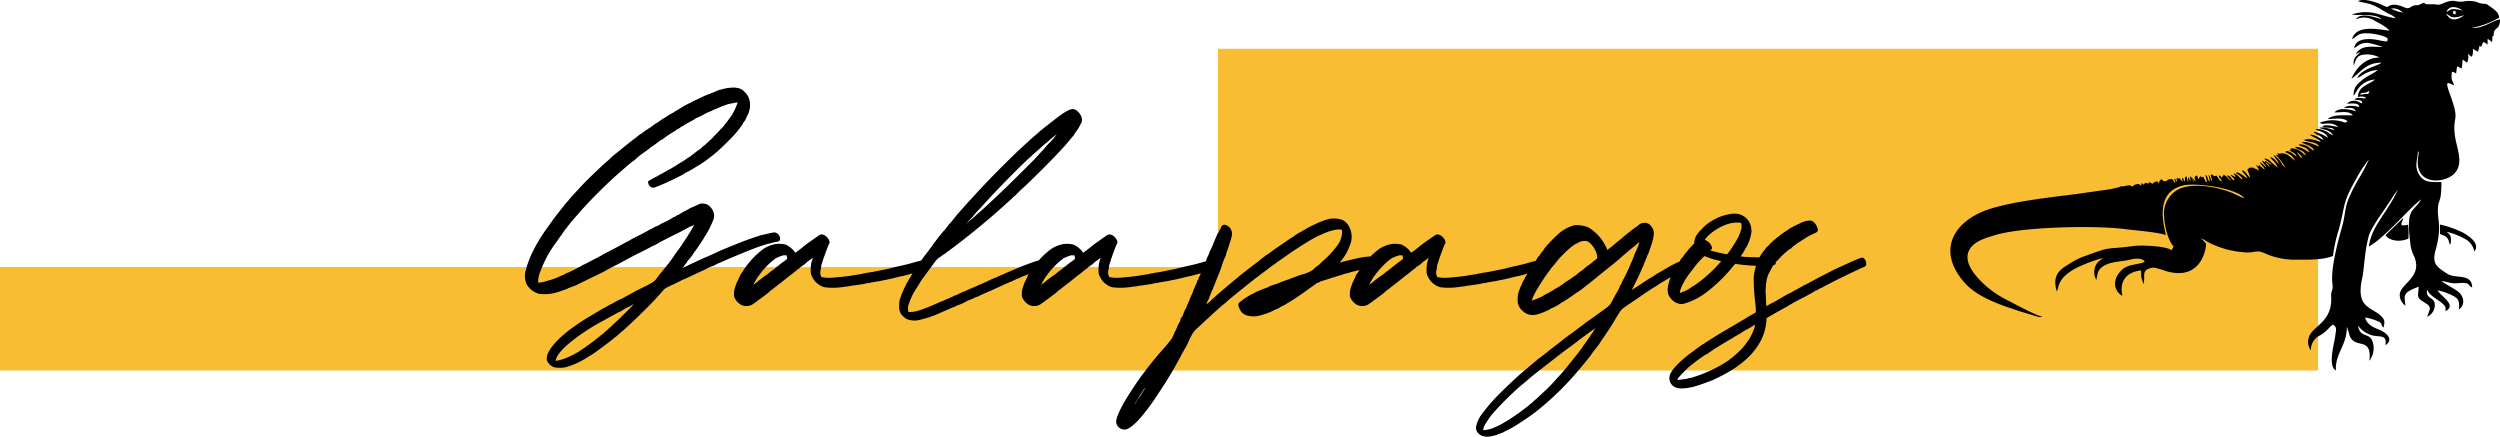
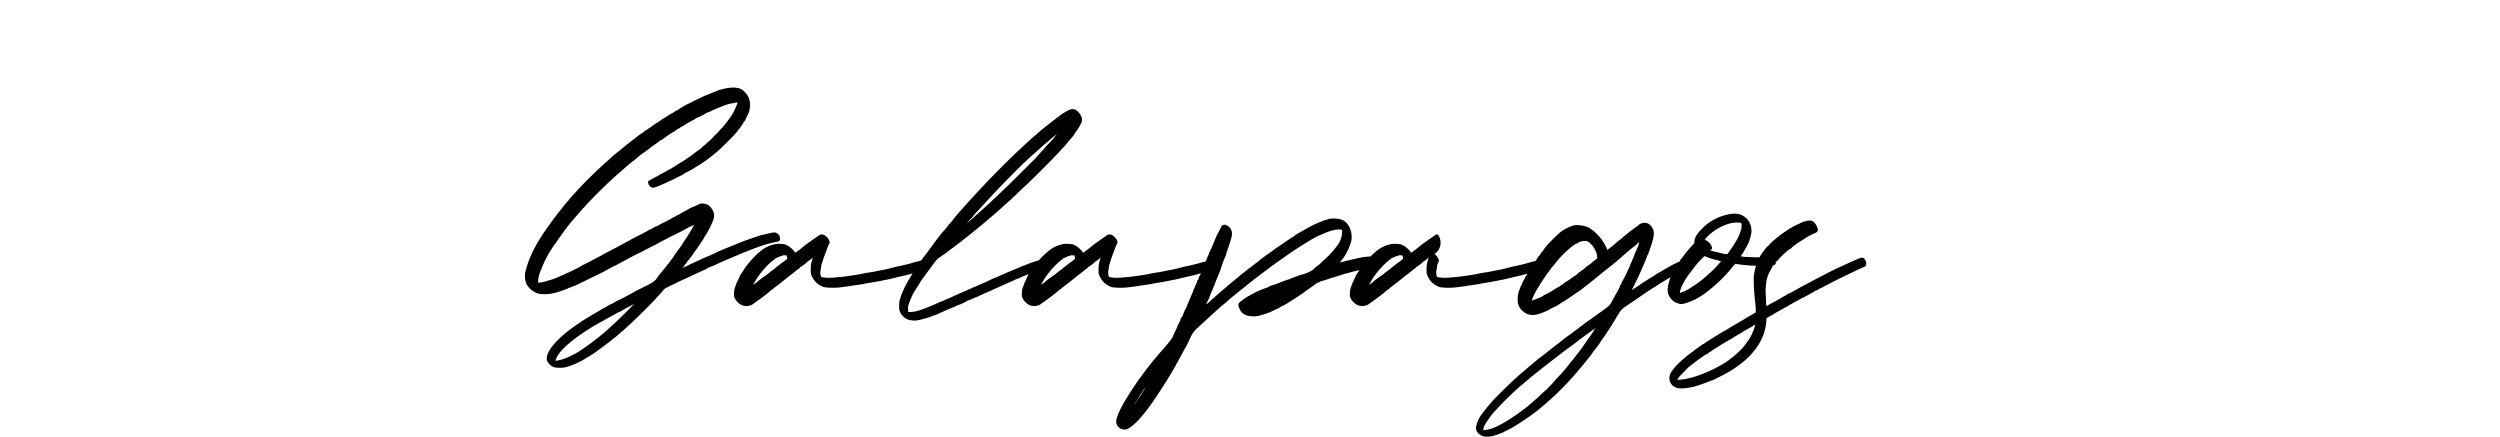
<svg xmlns="http://www.w3.org/2000/svg" width="870.329" height="152.055" viewBox="0 0 870.329 152.055">
  <g id="Group_4208" data-name="Group 4208" transform="translate(-229 -2703.262)">
-     <path id="Subtraction_45" data-name="Subtraction 45" d="M5739-5008H4932v-36h424v-76h383v112Z" transform="translate(-4703 7840.238)" fill="#f9bd34" />
-     <path id="Path_5753" data-name="Path 5753" d="M72.4-88a14.873,14.873,0,0,0-3.3.4c-.3.1-.8.2-1,.3a2.388,2.388,0,0,0-.9.2c-.4.2-3.1,1.3-4.4,1.8a3.919,3.919,0,0,0-.9.4c-.2.1-.9.4-1.5.7a9.882,9.882,0,0,1-1.3.6c-.2.1-.8.4-1.5.8a23.894,23.894,0,0,0-3.5,1.9,14.8,14.8,0,0,0-1.3.8,3.329,3.329,0,0,0-1,.6c-.2.1-.4.3-.5.3a21.866,21.866,0,0,0-1.9,1.1c-.1.1-.6.4-.9.6a12.777,12.777,0,0,0-2.1,1.4,1.463,1.463,0,0,1-.5.3,12.373,12.373,0,0,0-2,1.4c-1.1.7-2.3,1.5-2.7,1.8a4.675,4.675,0,0,0-.6.5c0,.1-.1.1-.2.1a4.316,4.316,0,0,0-.9.6c-1,.8-1.9,1.5-2.1,1.6-.1.1-1.5,1.2-3.5,2.8-.5.5-1.7,1.4-2.6,2.1A26.238,26.238,0,0,0,29-62.8c-.5.4-1.1.9-1.4,1.2-.7.6-5.1,4.8-6.5,6.2-2.4,2.5-5.4,5.8-5.8,6.3a1.381,1.381,0,0,1-.3.4c-.4.3-3.2,3.9-4.9,6.1C8.7-40.7,8.4-40.2,6.8-38,3.1-32.5,1.1-28.2.1-23.8A6.917,6.917,0,0,0,.5-20a6.882,6.882,0,0,0,4.2,3.3,14.122,14.122,0,0,0,5.7-.4c1.8-.5,3.3-1.1,3.9-1.3a5.359,5.359,0,0,1,1.1-.5,3.385,3.385,0,0,0,.8-.3,1.689,1.689,0,0,1,.5-.2c.2,0,.4-.1,5.7-2.7,2.1-1,3.9-1.9,4.1-2a6.4,6.4,0,0,0,1.1-.6c.4-.2,1.5-.8,2.4-1.3.9-.4,2.2-1.1,2.8-1.4.7-.4,2.2-1.2,3.5-1.9s2.5-1.3,2.7-1.4,1.3-.6,2.4-1.2c1.2-.6,2.3-1.2,2.5-1.3a3.329,3.329,0,0,1,.6-.3c.2-.1.5-.2.7-.3a29.963,29.963,0,0,1,2.7-1.5c1.2-.6,2.7-1.4,3.1-1.6a13.013,13.013,0,0,0,1.2-.6c.6-.2,4.3-2.2,4.6-2.4a.758.758,0,0,1,.4-.2,2,2,0,0,0,.8-.3,9.249,9.249,0,0,1,1-.5l.3-.1-.5.9a5.911,5.911,0,0,0-.5.8c0,.1-2.3,3.9-2.6,4.2-.1.2-.7,1-1.2,1.9-.6.8-1.2,1.7-1.5,2a7.632,7.632,0,0,1-.8,1.1,10.986,10.986,0,0,1-.9,1.4,14.7,14.7,0,0,1-1,1.3,2.332,2.332,0,0,1-.7.9,14.814,14.814,0,0,1-1.1,1.4c-.5.7-1.3,1.6-1.8,2.2-.4.6-.9,1.2-1,1.4-.6.8-1.3,1.3-3.4,2.4-1.1.5-2.2,1.1-2.3,1.1a8.329,8.329,0,0,1-1.4.7c-.6.4-1.6.9-2.1,1.2-.6.3-1.7.9-2.6,1.4a27.875,27.875,0,0,0-3,1.5,7.431,7.431,0,0,1-1.6.8c-.1.1-.8.5-1.3.8a12.009,12.009,0,0,1-1.2.6,1.438,1.438,0,0,0-.3.2c-.1.1-.5.3-.8.5-3.1,1.8-4.5,2.6-6.6,4-.9.6-1.7,1.2-1.9,1.3-.2.2-.7.5-1.1.8C10,.3,6.7,4.8,7.8,7a4,4,0,0,0,2.3,1.9,10.8,10.8,0,0,0,3.6,0,25.753,25.753,0,0,0,7.7-3.5c.7-.4,1.5-.9,1.7-1,1.2-.8,6.8-4.9,7.7-5.8a4.431,4.431,0,0,0,.9-.7c3-2.5,6.7-6,10.4-9.7,1-1,1.9-2,2.2-2.2.2-.3.8-.9,1.3-1.5.6-.6,1.4-1.5,1.9-2.1a4.084,4.084,0,0,1,1.6-1.3c.4-.2,1.6-.8,2.7-1.3,1.2-.6,2.4-1.2,2.9-1.4.4-.2,1.4-.6,2.2-1,1.7-.8,2.5-1.2,4.7-2.2a6.893,6.893,0,0,0,1.7-.9c.1,0,.4-.2.7-.3s.9-.3,1.4-.5l1.8-.9c.6-.2,1.4-.6,1.9-.8,1.3-.6,6.6-2.8,8.6-3.6.5-.2,1.5-.6,2.1-.8a46.071,46.071,0,0,1,7.5-2.2c.5,0,1-.3,1-.6a1.953,1.953,0,0,0-1.1-2c-.5-.3-.9-.2-3.5.4-.9.2-1.7.4-1.8.4-.5.2-2.8.9-3.5,1.2-.4.1-1.4.5-2.3.8-2,.8-7.5,3-8.8,3.6-.4.2-1.6.8-2.8,1.3-1.1.5-2.6,1.1-3.2,1.4-1.5.7-3,1.4-3.9,1.8l-1,.5a11.731,11.731,0,0,1-1.1.5,4.671,4.671,0,0,1-1,.5l-.5.3.4-.6a7.051,7.051,0,0,1,.7-.9.914.914,0,0,0,.3-.5,1.866,1.866,0,0,0,.3-.4c.2-.1.4-.3.4-.4a.494.494,0,0,1,.1-.3,27.019,27.019,0,0,0,2-2.5,6.014,6.014,0,0,1,.9-1.3c.5-.7,1.9-2.7,2.1-3.1a10.477,10.477,0,0,0,1.1-1.8,1.727,1.727,0,0,1,.3-.4,34.027,34.027,0,0,0,2.7-5.4,3.645,3.645,0,0,0-.1-2.9c-.8-1.6-1.9-2.4-3.2-2.4a2.134,2.134,0,0,0-1.2.1c-.3.2-1.1.5-1.9.9a16.469,16.469,0,0,0-1.6.7,12.451,12.451,0,0,1-1.6.9,15.345,15.345,0,0,0-1.7,1l-.6.3a2.772,2.772,0,0,0-.9.5,1.74,1.74,0,0,1-.7.3l-1,.6A27.325,27.325,0,0,1,48.1-41a11.529,11.529,0,0,0-1.8,1,1.69,1.69,0,0,1-.5.2,4.132,4.132,0,0,0-1.1.5c-.5.3-.9.5-1,.6a.6.6,0,0,0-.4.1c-.1.1-1,.6-2.1,1.2-1.7.9-2.6,1.3-4.5,2.3a6.126,6.126,0,0,1-.6.4,3.287,3.287,0,0,0-.6.3c-.6.3-2.4,1.3-4.5,2.4-1,.5-2.6,1.4-3.5,1.8-.8.5-1.9,1.1-2.3,1.3-2.9,1.5-4.9,2.6-5.1,2.6-.1,0-.3.1-.3.2-.2.2-4,2.1-4.9,2.5a3.385,3.385,0,0,0-.8.3,2.146,2.146,0,0,1-.7.4c-.2.1-1,.4-1.6.7-.5.2-1.4.6-1.7.7-.4.1-.8.3-.9.3,0,.1-.4.2-.7.2-.3.1-1,.3-1.6.5a16.247,16.247,0,0,1-1.9.4H4.1v-.8A10,10,0,0,1,5-24.6a42.6,42.6,0,0,1,2.7-5.8,41.5,41.5,0,0,1,2.5-3.8c.2-.3.6-.8.9-1.3.4-.5.8-1.2,1.1-1.5.4-.6,1-1.4,1.2-1.8a7.254,7.254,0,0,0,.9-1.1,11.486,11.486,0,0,1,.8-1A6.19,6.19,0,0,1,16-42c.3-.4,1.2-1.4,2-2.3.7-.8,1.5-1.8,1.8-2.1.3-.2,1-1.1,1.7-1.8,2.4-2.6,8.5-8.6,11.1-10.7.4-.4,1.7-1.5,2.7-2.4,1.1-.9,2.1-1.7,2.3-1.8a2.181,2.181,0,0,0,.5-.4,20.883,20.883,0,0,1,3-2.4c.7-.5,1.4-1,2.4-1.8.4-.3,1.1-.8,1.6-1.1.5-.4,1.1-.8,1.4-1.1a7.762,7.762,0,0,1,.7-.4.914.914,0,0,0,.5-.3,40.126,40.126,0,0,1,3.7-2.5,3.473,3.473,0,0,0,.9-.6,2.74,2.74,0,0,1,.7-.4s.3-.2.5-.3a3.039,3.039,0,0,1,.7-.5,2.887,2.887,0,0,0,1-.6c.2-.1.5-.3,2.5-1.4a7.255,7.255,0,0,0,.9-.5,3.508,3.508,0,0,1,.8-.5,22.958,22.958,0,0,0,2.5-1.2,10.3,10.3,0,0,1,2.1-1,4.172,4.172,0,0,0,1-.5l1-.4,1.4-.6c1-.4,2-.8,2.4-.9a.31.31,0,0,0,.2-.1,12.748,12.748,0,0,1,1.8-.4,3.711,3.711,0,0,0,.9-.2c.8-.1,1.4-.2,1.4,0a21.015,21.015,0,0,1-2.2,4.8c-1,1.4-1.5,2.1-2.1,2.8a12.428,12.428,0,0,1-1.7,2c-.1,0-.1,0-.1.1s-.4.4-.8.9l-1.3,1.3a11.989,11.989,0,0,1-1.6,1.6c-.5.5-1.1,1-1.4,1.3a2.651,2.651,0,0,1-.6.5,5.1,5.1,0,0,0-1,.9,6.346,6.346,0,0,1-1.1.8c-.2.1-.9.7-1.8,1.4a4.431,4.431,0,0,0-.9.7,10.986,10.986,0,0,0-1.4.9c-.7.5-1.2.8-3.2,2a7.018,7.018,0,0,1-.9.6c-.2.1-.7.4-1,.6s-.9.5-1.3.7c-.3.2-.7.4-.8.5a6.662,6.662,0,0,0-1.1.6,14.51,14.51,0,0,0-1.8,1,18.183,18.183,0,0,0-1.9,1c-.8.4-1.1.7-1.2.9a1.763,1.763,0,0,0,.9,1.5c.5.3.8.2,2.3-.4a2.073,2.073,0,0,1,.6-.2c.1-.1.2-.1.3-.2,0-.1.2-.1.3-.1s.7-.3,1.4-.6a9.882,9.882,0,0,1,1.3-.6c.1,0,4.5-2.2,4.8-2.4,0-.1.6-.4,1.1-.7a26.078,26.078,0,0,0,3.5-2,.31.31,0,0,1,.2-.1,31.986,31.986,0,0,0,3.2-2.1c2.3-1.7,2.9-2.3,3.3-2.6a3.736,3.736,0,0,0,.7-.6c.5-.4,4.3-4.1,5.3-5.2.4-.4,1-1.1,1.4-1.6a5.3,5.3,0,0,1,.7-.9c.2-.2.9-1.2,1.1-1.5a3.018,3.018,0,0,1,.7-1.1,9,9,0,0,0,.7-1.4,9.249,9.249,0,0,1,.5-1,7.434,7.434,0,0,0,.5-4.6,5.378,5.378,0,0,0-1.6-2.8,3.792,3.792,0,0,0-2.7-1.4A2.787,2.787,0,0,0,72.4-88ZM38.5-13.5c.1.2-4.6,4.9-7.4,7.5-1,.9-1.9,1.8-2,1.8,0,.1-.4.4-.7.7a3.778,3.778,0,0,0-.9.8c-.2.1-.5.4-.9.7-.3.2-.7.6-1,.8a79.08,79.08,0,0,1-7.5,5.4c-.4.2-1,.6-1.5.8a28.386,28.386,0,0,1-3.4,1.5,15.463,15.463,0,0,1-1.5.4c-1.6.4-1.7.3-1.4-.6C11,3.9,14.4.6,19.9-3.1a70.868,70.868,0,0,1,6.2-3.8l.8-.4c.8-.5,2.1-1.2,4.3-2.4.4-.2.8-.5.9-.5,0-.1.2-.1.2-.1a4.932,4.932,0,0,0,.9-.4,22.477,22.477,0,0,1,2.5-1.4,23.41,23.41,0,0,1,2.8-1.4ZM103-36.9a1.865,1.865,0,0,0-1,.5c-1.2.8-4.6,3.2-4.9,3.5s-2.5,2-3,2.3c-.3.2-.3.2-.8-.5a7.561,7.561,0,0,0-3-2.3,10.3,10.3,0,0,0-3.5-.1,2.354,2.354,0,0,1-.8.2,13.859,13.859,0,0,0-2.2.9,7.689,7.689,0,0,0-1.5,1,26.091,26.091,0,0,0-3.7,3.5,1.866,1.866,0,0,0-.3.4,20.23,20.23,0,0,0-2.4,3.2,3.112,3.112,0,0,1-.4.6,7.174,7.174,0,0,0-.7,1.1,4.132,4.132,0,0,1-.5,1.1,6.136,6.136,0,0,1-.5,1.1,1.072,1.072,0,0,0-.2.6,5.133,5.133,0,0,0-.4,1,5.558,5.558,0,0,0-.4,2.3,2.559,2.559,0,0,0,.3,1.6,5.3,5.3,0,0,0,2.1,2.1,3.93,3.93,0,0,0,4.1-.5,4.316,4.316,0,0,1,.9-.6c0-.1.4-.3.7-.6.4-.2,1.1-.8,1.7-1.2.6-.5,1.2-.9,1.4-1.1a3.736,3.736,0,0,0,.7-.6c.3-.3.5-.5.6-.5l.6-.4a8.705,8.705,0,0,1,1.1-.9c.3-.2.6-.5.8-.6a2.181,2.181,0,0,1,.5-.4c.4-.3,2.4-1.9,3.1-2.5a7.05,7.05,0,0,0,.9-.7,1.538,1.538,0,0,0,.6-.4,2.181,2.181,0,0,1,.5-.4c.2-.2.5-.4.6-.5a3.185,3.185,0,0,1,.8-.6c.3-.2.6-.5.6-.6.1-.1.2-.2.3-.2s.2,0,.2-.1a1.866,1.866,0,0,1,.4-.3,8.3,8.3,0,0,0,1.6-1.3c.1-.1.6-.4,1-.7s.8-.6.9-.7c0-.1.2-.2.4-.3l.3-.2-.3.9a9.938,9.938,0,0,0-.7,4.2,3.6,3.6,0,0,0,.5,2.2,6.544,6.544,0,0,0,2.8,2.9,4.336,4.336,0,0,0,2.1.6,22.6,22.6,0,0,0,5.7-.2c.7-.1,1.5-.2,1.8-.2.3-.1,1-.2,1.5-.3a5.212,5.212,0,0,0,1.4-.2,2.2,2.2,0,0,0,.8-.1c.1,0,.5-.1.7-.1a6.356,6.356,0,0,0,1.5-.3c.6-.1,1.5-.2,1.8-.3,1.2-.2,3.6-.6,4.4-.8a6.53,6.53,0,0,1,1.1-.2c.4-.1,2.3-.5,4.2-1,.8-.2,1.6-.3,1.8-.4,2.2-.5,7.5-2.1,8.2-2.4.5-.3.6-.5.5-.9-.2-1.1-1.4-2-2.1-1.7a11.689,11.689,0,0,1-2,.6c-.1,0-.3.1-.4.1a69.321,69.321,0,0,1-6.9,1.7c-.7.2-1.6.4-1.9.5-.6.2-3.8.8-6.3,1.3-1.3.2-2,.3-3,.5-.4.1-1.3.3-2,.4-.8.1-1.9.3-2.5.4-1.5.2-2.9.4-4.3.5a6.268,6.268,0,0,0-1.1.1,13.8,13.8,0,0,1-1.4.1c-1.5.1-3.4-.1-3.7-.4a4.153,4.153,0,0,1-.3-2.5,3.087,3.087,0,0,0,.2-1.1,4.961,4.961,0,0,1,.3-1.3c.1-.4.3-.9.4-1.3.3-.9,1.5-4.2,1.9-5.1l.4-.9-.2-.6a3.748,3.748,0,0,0-1.6-1.7A4.5,4.5,0,0,0,103-36.9ZM90.2-30.1H91l.2.7c.2.9.3.8-1.3,2a14.707,14.707,0,0,0-1.7,1.3,15.757,15.757,0,0,0-1.5,1.2c-.5.4-1,.7-1.1.8l-1,.8a6.346,6.346,0,0,1-1.1.8c-.3.2-1.7,1.2-2.5,1.9-.3.3-1,.8-1.5,1.2-1.1.7-1.1.7-.3-.6a7.62,7.62,0,0,1,.7-1.3c.1-.2.3-.5.4-.7a3.039,3.039,0,0,1,.5-.7,28.533,28.533,0,0,1,5.4-5.8c.2-.1.5-.2.5-.4.1-.1.2-.2.3-.2a4.537,4.537,0,0,1,.8-.3,2.6,2.6,0,0,1,1-.4,4.2,4.2,0,0,0,.5-.2A1.974,1.974,0,0,1,90.2-30.1Zm98.8-50a18.408,18.408,0,0,0-3.1,2s-.3.2-.7.5c-1.4,1.1-4.7,3.6-6.3,5a14.933,14.933,0,0,1-1.4,1.2c-1.4,1.2-4.4,4-5.8,5.3-2.1,1.9-9.6,9.4-11.6,11.6-4,4.2-10.3,11.2-10.8,12a8.113,8.113,0,0,0-.6.8c-.3.3-.8.9-1.2,1.3a23.71,23.71,0,0,1-2.1,2.6c-.8.9-2.9,3.6-3.9,5.1-.2.2-1.1,1.5-2.2,2.9-1,1.3-1.9,2.6-2,2.8a11.845,11.845,0,0,0-.8,1.2,4.18,4.18,0,0,0-.7,1.1.747.747,0,0,1-.3.3,2.186,2.186,0,0,0-.3.5c-.1.1-.4.7-.8,1.3-.7,1.2-1,1.7-1.7,2.9-.2.5-.5,1-.6,1.3a23.538,23.538,0,0,0-1.7,4.4,12.786,12.786,0,0,0-.1,2.1,3.739,3.739,0,0,0,1.3,3.1,4.066,4.066,0,0,0,2.6,1.3,6.752,6.752,0,0,0,2.8-.1c.9-.2,3.8-1,3.9-1.1a.764.764,0,0,1,.5-.2,22.779,22.779,0,0,0,2.5-1c2.3-1,2.4-1.1,2.5-1.1,0,0,.4-.2.9-.4s.9-.4.9-.4a10.965,10.965,0,0,0,1.9-.8,2.707,2.707,0,0,1,.8-.3c.1,0,1.4-.6,2-.9a6.013,6.013,0,0,1,1.4-.7,15.385,15.385,0,0,0,1.9-.8,4.907,4.907,0,0,1,1-.4,1.689,1.689,0,0,0,.5-.2c.4-.3,3.5-1.6,3.5-1.6a4.932,4.932,0,0,0,.9-.4c.4-.2,2-.9,3.5-1.6,1.6-.7,3.1-1.4,3.5-1.5,1.6-.8,1.9-.9,1.9-.9a2.669,2.669,0,0,0,1-.4c.4-.2.9-.4,1.1-.5.3-.1,2.6-1,6-2.4,2.5-1,2.6-1,2.6-1.4a1.914,1.914,0,0,0-1.7-1.6,41.446,41.446,0,0,0-5.8,1.9,4.709,4.709,0,0,1-.5.2,2.706,2.706,0,0,0-.8.3c-.3.1-1.2.5-1.9.8-2.2.9-4.1,1.7-4.3,1.8a1.628,1.628,0,0,1-.6.3,3.385,3.385,0,0,0-.8.3,11.594,11.594,0,0,1-1.5.7,18.186,18.186,0,0,0-1.9.8c-.4.2-1.1.5-1.6.8a8.36,8.36,0,0,0-1.6.7,7.091,7.091,0,0,0-1.6.7c-1.1.4-2.1.9-2.9,1.2a7.981,7.981,0,0,1-1.8.8s-.6.3-1.4.6a5.727,5.727,0,0,1-1.6.7,2.506,2.506,0,0,0-.7.4c-.3.1-.9.4-1.4.6a15.86,15.86,0,0,0-1.8.8,2.944,2.944,0,0,1-.9.3s-.7.3-1.5.7c-5.1,2.2-7.5,3-9.2,2.9h-1V-11a3.861,3.861,0,0,1,.3-2.1,23.045,23.045,0,0,1,2.1-4.6c.1-.1.2-.2.2-.3,0,0,.5-.8,1.1-1.7a17.263,17.263,0,0,1,1.2-1.9c0-.2.2-.4.4-.6.1-.1.3-.3.3-.4,0,0,2.2-3,4-5.4a6.788,6.788,0,0,1,1.2-1.2,4.494,4.494,0,0,0,.9-.6,4.5,4.5,0,0,1,.9-.6c1.1-.8,1.2-.9,3.1-2.3,6-4.5,13.2-10.5,16.6-13.6.4-.3,1.1-1,2.1-1.9.5-.4,1.1-1,1.4-1.2a10.827,10.827,0,0,1,1.5-1.4l1.7-1.7c4.3-3.9,11.8-11.4,15.2-15.2a24.618,24.618,0,0,0,1.8-2.1c.2-.2.7-.8,1.1-1.3a6.093,6.093,0,0,0,.9-1.2,5.192,5.192,0,0,0,.3-.5,12.807,12.807,0,0,0,1.7-2.7,2.617,2.617,0,0,0,.2-2.8,4.546,4.546,0,0,0-2-2.1c-.2,0-.3-.1-.5-.1A3.167,3.167,0,0,0,189-80.1Zm-4.2,8.6a17.1,17.1,0,0,1-1.1,1.4c-.1.1-.7.8-1.4,1.5a13.473,13.473,0,0,0-1.5,1.7c-.5.5-2.4,2.6-3.4,3.7-3.2,3.2-8.5,8.5-10.1,10-4.4,4.2-7.5,7.1-8.9,8.3a14.664,14.664,0,0,0-1.1,1c-.2.1-.9.8-1.7,1.5a29.858,29.858,0,0,0-2.3,2c-.4.4-1.2,1.1-1.7,1.6l-1,.8.7-.8a15.557,15.557,0,0,1,1.1-1.2c.3-.5,2.3-2.7,2.4-2.8l.6-.6c.2-.3.9-1.1,1.5-1.8.6-.6,1.8-1.9,2.7-2.9,4.8-5.3,13.4-14,16.4-16.6.2-.2,1-.9,1.8-1.6s1.8-1.6,2.2-2c.5-.4,1.2-1,1.6-1.3a40.483,40.483,0,0,1,3.8-3.1c.4-.2.6-.4.6-.5a.349.349,0,0,1,.2-.1.1.1,0,0,0,.1-.1C186.4-73.4,186.2-73.1,184.8-71.5Zm18.4,34.6a1.865,1.865,0,0,0-1,.5c-1.2.8-4.6,3.2-4.9,3.5s-2.5,2-3,2.3c-.3.2-.3.2-.8-.5a7.561,7.561,0,0,0-3-2.3,10.3,10.3,0,0,0-3.5-.1,2.354,2.354,0,0,1-.8.2,13.859,13.859,0,0,0-2.2.9,7.689,7.689,0,0,0-1.5,1,26.091,26.091,0,0,0-3.7,3.5,1.866,1.866,0,0,0-.3.4,20.23,20.23,0,0,0-2.4,3.2,3.112,3.112,0,0,1-.4.6,7.174,7.174,0,0,0-.7,1.1,4.132,4.132,0,0,1-.5,1.1,6.135,6.135,0,0,1-.5,1.1,1.072,1.072,0,0,0-.2.6,5.133,5.133,0,0,0-.4,1,5.558,5.558,0,0,0-.4,2.3,2.559,2.559,0,0,0,.3,1.6,5.3,5.3,0,0,0,2.1,2.1,3.93,3.93,0,0,0,4.1-.5,4.316,4.316,0,0,1,.9-.6c0-.1.4-.3.7-.6.4-.2,1.1-.8,1.7-1.2.6-.5,1.2-.9,1.4-1.1a3.736,3.736,0,0,0,.7-.6c.3-.3.5-.5.6-.5l.6-.4a8.7,8.7,0,0,1,1.1-.9c.3-.2.6-.5.8-.6a2.182,2.182,0,0,1,.5-.4c.4-.3,2.4-1.9,3.1-2.5a7.05,7.05,0,0,0,.9-.7,1.538,1.538,0,0,0,.6-.4,2.181,2.181,0,0,1,.5-.4c.2-.2.5-.4.6-.5a3.186,3.186,0,0,1,.8-.6c.3-.2.6-.5.6-.6.1-.1.2-.2.3-.2s.2,0,.2-.1a1.866,1.866,0,0,1,.4-.3,8.3,8.3,0,0,0,1.6-1.3c.1-.1.6-.4,1-.7s.8-.6.9-.7c0-.1.2-.2.4-.3l.3-.2-.3.9a9.938,9.938,0,0,0-.7,4.2,3.6,3.6,0,0,0,.5,2.2,6.544,6.544,0,0,0,2.8,2.9,4.336,4.336,0,0,0,2.1.6,22.6,22.6,0,0,0,5.7-.2c.7-.1,1.5-.2,1.8-.2.3-.1,1-.2,1.5-.3a5.212,5.212,0,0,0,1.4-.2,2.2,2.2,0,0,0,.8-.1c.1,0,.5-.1.7-.1a6.356,6.356,0,0,0,1.5-.3c.6-.1,1.5-.2,1.8-.3,1.2-.2,3.6-.6,4.4-.8a6.53,6.53,0,0,1,1.1-.2c.4-.1,2.3-.5,4.2-1,.8-.2,1.6-.3,1.8-.4,2.2-.5,7.5-2.1,8.2-2.4.5-.3.6-.5.5-.9-.2-1.1-1.4-2-2.1-1.7a11.689,11.689,0,0,1-2,.6c-.1,0-.3.1-.4.1a69.321,69.321,0,0,1-6.9,1.7c-.7.2-1.6.4-1.9.5-.6.2-3.8.8-6.3,1.3-1.3.2-2,.3-3,.5-.4.1-1.3.3-2,.4-.8.1-1.9.3-2.5.4-1.5.2-2.9.4-4.3.5a6.268,6.268,0,0,0-1.1.1,13.8,13.8,0,0,1-1.4.1c-1.5.1-3.4-.1-3.7-.4a4.153,4.153,0,0,1-.3-2.5,3.087,3.087,0,0,0,.2-1.1,4.961,4.961,0,0,1,.3-1.3c.1-.4.3-.9.4-1.3.3-.9,1.5-4.2,1.9-5.1l.4-.9-.2-.6a3.748,3.748,0,0,0-1.6-1.7A4.5,4.5,0,0,0,203.2-36.9Zm-12.8,6.8h.8l.2.7c.2.9.3.8-1.3,2a14.706,14.706,0,0,0-1.7,1.3,15.755,15.755,0,0,0-1.5,1.2c-.5.4-1,.7-1.1.8l-1,.8a6.346,6.346,0,0,1-1.1.8c-.3.2-1.7,1.2-2.5,1.9-.3.3-1,.8-1.5,1.2-1.1.7-1.1.7-.3-.6a7.62,7.62,0,0,1,.7-1.3c.1-.2.3-.5.4-.7a3.039,3.039,0,0,1,.5-.7,28.533,28.533,0,0,1,5.4-5.8c.2-.1.5-.2.5-.4.1-.1.2-.2.3-.2a4.537,4.537,0,0,1,.8-.3,2.6,2.6,0,0,1,1-.4,4.2,4.2,0,0,0,.5-.2A1.974,1.974,0,0,1,190.4-30.1Zm89.1-12.1a8.113,8.113,0,0,1-1.1.3,42.546,42.546,0,0,0-6.7,3.1c-.5.3-1.2.7-1.7,1a21.865,21.865,0,0,0-1.9,1.1,6.346,6.346,0,0,1-1.1.8c-.1,0-2,1.3-2.7,1.8a8.652,8.652,0,0,0-1,.7c-.2.1-1.5,1-2.8,1.9a31.647,31.647,0,0,1-2.7,1.9c-.2.2-1.2.9-2.2,1.7a13.5,13.5,0,0,1-1.1.9c-.4.3-.9.7-1.1.8a7.051,7.051,0,0,1-.9.7c-.8.6-1.9,1.5-3.7,2.9-.9.8-1.8,1.5-2,1.7-.2.1-.7.6-1.1.9-.5.4-1,.8-1.2,1-.2.1-.5.5-.8.7-.9.7-3.4,2.9-4.7,4.1a20.408,20.408,0,0,1-2,1.7c-.3.3-.6.7-.7.7,0,.1-.1.1-.1,0a.349.349,0,0,1,.1-.2c.1,0,.3-.4.4-.9.3-.8.5-1.1.8-1.8a1.08,1.08,0,0,0,.3-.7c0-.1,0-.3.1-.3,0,0,.2-.5.4-.9a4.781,4.781,0,0,1,.5-1.2c.1-.2.2-.5.3-.7,0-.2.2-.5.2-.6a1.143,1.143,0,0,0,.3-.7c.2-.5.9-2.3,1.7-4.2.2-.6.6-1.5.7-2a27.383,27.383,0,0,1,1.3-3.4,3.385,3.385,0,0,0,.3-.8,1.884,1.884,0,0,1,.2-.8c.2-.5.8-2.2,1.6-4.9.5-1.7.2-3-1-3.9-1.1-.7-1.8-.6-2.2.6-.2.3-.3.6-.4.7a.758.758,0,0,0-.2.4,2.74,2.74,0,0,1-.4.7c-.4.7-1.3,2.9-1.7,3.9-.1.3-.4.9-.5,1.2l-.7,1.4a6.713,6.713,0,0,1-.6,1.5,10.411,10.411,0,0,0-.5,1.2c0,.3-.3.7-.4,1a2,2,0,0,0-.3.8,15.625,15.625,0,0,1-1,2.4,1.1,1.1,0,0,0-.3.6,2,2,0,0,1-.3.8,2.263,2.263,0,0,0-.4.9.855.855,0,0,1-.3.6c-.1,0-.2.3-.2.5a2.073,2.073,0,0,0-.2.6,8.919,8.919,0,0,0-.5,1c-.2.5-.5,1.2-.7,1.6a4.329,4.329,0,0,1-.4,1.1c-.1.2-.3.7-.5,1.1a4.418,4.418,0,0,0-.3.8c0,.1-.3.6-.5,1.2a5.94,5.94,0,0,0-.5,1.2,15.557,15.557,0,0,1-.7,1.4,14.125,14.125,0,0,0-.6,1.5,3.809,3.809,0,0,1-.8,1.3,4.331,4.331,0,0,0-.1.5,9.331,9.331,0,0,1-.7,1.5,2.185,2.185,0,0,0-.3.5,8.721,8.721,0,0,1-.6,1.5c-.3.6-.7,1.4-.8,1.7-.6,1.4-.6,1.4-3,4.3-1.8,2-2.3,2.6-2.8,3.2a5.018,5.018,0,0,0-.6.8c-.1,0-.3.3-.5.5-.3.3-.6.8-.8,1-1,1.2-2.8,3.6-4.4,5.8-1.9,2.7-4.2,6.3-5.4,8.4-2.1,3.9-2.7,5.7-2.4,6.7a2.586,2.586,0,0,0,2.1,1.9c.7.2,1.4,0,2.8-1a23.325,23.325,0,0,0,3-2.9,71.912,71.912,0,0,0,5.8-7.8c.7-1.1,1.5-2.2,1.7-2.6.8-1.1,3.6-5.7,4.3-7a9.011,9.011,0,0,0,.5-.9c1.2-2.1,1.7-3.1,2.4-4.4.5-.9,1-1.8,1.1-1.9.2-.3,1.5-3.1,1.5-3.2,0,0,.3-.5.6-1.1a10.445,10.445,0,0,1,1.5-2c.5-.4,1.4-1.3,2.1-1.9.6-.6,1.7-1.6,2.5-2.3.7-.7,1.8-1.7,2.4-2.2,1.6-1.5,2.4-2.1,3.5-3,.5-.5,1-.9,1.1-1,.7-.6,5.5-4.5,6.8-5.5.6-.5,1.3-1,1.6-1.3.4-.3,3.7-2.8,5.2-3.9a7.976,7.976,0,0,1,.8-.6,3.186,3.186,0,0,1,.8-.6c.3-.2.7-.5.7-.5.2-.2,2-1.4,5.1-3.6,2-1.4,5.8-3.8,7.5-4.8,1.1-.6,2.5-1.4,2.6-1.4a10.4,10.4,0,0,0,1.2-.5c2.8-1.3,5.7-2,6.9-1.6.5.2.5.2.5.9a8.734,8.734,0,0,1-1.4,4.5,31.1,31.1,0,0,1-5.5,6l-1.2,1.2c-.3.2-.8.6-1.1.8a4.677,4.677,0,0,0-.6.5c-.4.7-2.3,1.6-4.4,2.2a11.8,11.8,0,0,0-1.8.6c-.8.3-1.6.6-1.9.7-.2.1-.5.2-.7.3a1.854,1.854,0,0,1-.7.2c-.5.2-2.5.9-3.1,1.2-.3.1-.8.3-1.1.4a13.786,13.786,0,0,0-2,.7,5.393,5.393,0,0,1-1.3.6,20.589,20.589,0,0,0-2.5,1c-.3.2-.5.3-.5.2a4.2,4.2,0,0,1-.5.2,2.622,2.622,0,0,1-.9.5,3.288,3.288,0,0,1-.6.3,2.186,2.186,0,0,1-.5.3,20.333,20.333,0,0,0-3.7,2.6c-.2.5-.2.8.2,1.6a3.661,3.661,0,0,0,2.7,2.4A8.574,8.574,0,0,0,255-9a29.683,29.683,0,0,0,4.5-1.5,23.474,23.474,0,0,1,2.4-1.1,6.126,6.126,0,0,0,.6-.4c.2-.1.9-.5,1.4-.7,1.6-.9,5.2-3.2,7.1-4.6.3-.2,1.1-.8,1.8-1.3s1.6-1.1,2-1.4a1.827,1.827,0,0,1,1-.6c.1,0,.2-.1.3-.1a6.134,6.134,0,0,1,1.1-.5c.6-.1,2-.6,3.2-1,1.1-.3,2.3-.7,2.6-.8a14.242,14.242,0,0,0,1.6-.5,7.322,7.322,0,0,1,1.6-.4,15.6,15.6,0,0,1,2.1-.6c1.6-.4,4.2-1,5.3-1.2,1-.1,1.4-.1,2.1-.2,1.1-.1,1.5-.3,1.5-.7a2.743,2.743,0,0,0-1-2.4,3.475,3.475,0,0,0-1.3-.2,23.079,23.079,0,0,0-3.7.3c-2.1.4-6.3,1.4-8.4,2-.3.1-.2,0,.3-.5a17.788,17.788,0,0,0,3.6-6,7.372,7.372,0,0,0,.6-2.5c.1-2.5-1-4.9-2.8-5.9a6.841,6.841,0,0,0-3.1-.6A5.549,5.549,0,0,0,279.5-42.2ZM218.1,12.5a8.089,8.089,0,0,1-1.2,2.2,8.755,8.755,0,0,0-.7,1.2c-.1.1-.2.5-.4.7a37.414,37.414,0,0,1-2.4,3.7,5.91,5.91,0,0,0-.5.8,5.9,5.9,0,0,1-.9,1.3c-.5.7-.9,1.4-1,1.5a3.172,3.172,0,0,1-.5.6c-.3.3-.3.3.1-.5.6-1.2,2-3.6,2.5-4.3a7.232,7.232,0,0,1,.4-.7,4.315,4.315,0,0,1,.6-.9c.3-.5.6-.9.6-.9a3.023,3.023,0,0,1,.6-.9,6.308,6.308,0,0,0,.7-1,2.181,2.181,0,0,1,.4-.5,6.605,6.605,0,0,1,.9-1.2,4.875,4.875,0,0,1,.8-1.1Zm99.3-49.4a1.865,1.865,0,0,0-1,.5c-1.2.8-4.6,3.2-4.9,3.5s-2.5,2-3,2.3c-.3.2-.3.2-.8-.5a7.561,7.561,0,0,0-3-2.3,10.3,10.3,0,0,0-3.5-.1,2.354,2.354,0,0,1-.8.2,13.857,13.857,0,0,0-2.2.9,7.69,7.69,0,0,0-1.5,1,26.091,26.091,0,0,0-3.7,3.5,1.866,1.866,0,0,0-.3.4,20.229,20.229,0,0,0-2.4,3.2,3.113,3.113,0,0,1-.4.6,7.172,7.172,0,0,0-.7,1.1,4.133,4.133,0,0,1-.5,1.1,6.136,6.136,0,0,1-.5,1.1,1.072,1.072,0,0,0-.2.6,5.135,5.135,0,0,0-.4,1,5.558,5.558,0,0,0-.4,2.3,2.559,2.559,0,0,0,.3,1.6,5.3,5.3,0,0,0,2.1,2.1,3.93,3.93,0,0,0,4.1-.5,4.315,4.315,0,0,1,.9-.6c0-.1.4-.3.7-.6.4-.2,1.1-.8,1.7-1.2.6-.5,1.2-.9,1.4-1.1a3.735,3.735,0,0,0,.7-.6c.3-.3.5-.5.6-.5l.6-.4a8.7,8.7,0,0,1,1.1-.9c.3-.2.6-.5.8-.6a2.181,2.181,0,0,1,.5-.4c.4-.3,2.4-1.9,3.1-2.5a7.052,7.052,0,0,0,.9-.7,1.538,1.538,0,0,0,.6-.4,2.181,2.181,0,0,1,.5-.4c.2-.2.5-.4.6-.5a3.185,3.185,0,0,1,.8-.6c.3-.2.6-.5.6-.6.1-.1.2-.2.3-.2s.2,0,.2-.1a1.865,1.865,0,0,1,.4-.3,8.3,8.3,0,0,0,1.6-1.3c.1-.1.6-.4,1-.7s.8-.6.9-.7c0-.1.2-.2.4-.3l.3-.2-.3.9a9.938,9.938,0,0,0-.7,4.2,3.6,3.6,0,0,0,.5,2.2,6.543,6.543,0,0,0,2.8,2.9,4.336,4.336,0,0,0,2.1.6,22.6,22.6,0,0,0,5.7-.2c.7-.1,1.5-.2,1.8-.2.3-.1,1-.2,1.5-.3a5.212,5.212,0,0,0,1.4-.2,2.2,2.2,0,0,0,.8-.1c.1,0,.5-.1.7-.1a6.356,6.356,0,0,0,1.5-.3c.6-.1,1.5-.2,1.8-.3,1.2-.2,3.6-.6,4.4-.8a6.529,6.529,0,0,1,1.1-.2c.4-.1,2.3-.5,4.2-1,.8-.2,1.6-.3,1.8-.4,2.2-.5,7.5-2.1,8.2-2.4.5-.3.6-.5.5-.9-.2-1.1-1.4-2-2.1-1.7a11.688,11.688,0,0,1-2,.6c-.1,0-.3.1-.4.1a69.322,69.322,0,0,1-6.9,1.7c-.7.2-1.6.4-1.9.5-.6.2-3.8.8-6.3,1.3-1.3.2-2,.3-3,.5-.4.1-1.3.3-2,.4-.8.1-1.9.3-2.5.4-1.5.2-2.9.4-4.3.5a6.268,6.268,0,0,0-1.1.1,13.8,13.8,0,0,1-1.4.1c-1.5.1-3.4-.1-3.7-.4a4.153,4.153,0,0,1-.3-2.5,3.087,3.087,0,0,0,.2-1.1,4.961,4.961,0,0,1,.3-1.3c.1-.4.3-.9.4-1.3.3-.9,1.5-4.2,1.9-5.1l.4-.9-.2-.6a3.748,3.748,0,0,0-1.6-1.7A4.5,4.5,0,0,0,317.4-36.9Zm-12.8,6.8h.8l.2.7c.2.9.3.8-1.3,2a14.709,14.709,0,0,0-1.7,1.3,15.757,15.757,0,0,0-1.5,1.2c-.5.4-1,.7-1.1.8l-1,.8a6.347,6.347,0,0,1-1.1.8c-.3.2-1.7,1.2-2.5,1.9-.3.3-1,.8-1.5,1.2-1.1.7-1.1.7-.3-.6a7.62,7.62,0,0,1,.7-1.3c.1-.2.3-.5.4-.7a3.039,3.039,0,0,1,.5-.7,28.533,28.533,0,0,1,5.4-5.8c.2-.1.5-.2.5-.4.1-.1.2-.2.3-.2a4.537,4.537,0,0,1,.8-.3,2.6,2.6,0,0,1,1-.4,4.206,4.206,0,0,0,.5-.2A1.974,1.974,0,0,1,304.6-30.1Zm82.9-10a3.907,3.907,0,0,1-.5.4,57.756,57.756,0,0,0-4.9,3.8,8.7,8.7,0,0,1-1.1.9,4.43,4.43,0,0,1-.9.7,32.56,32.56,0,0,1-3.6,2.9c-.1,0-.3-.4-.4-.8a15.712,15.712,0,0,0-6-7c-1.4-.8-4.6-1.2-5.5-.7l-.6.2a13.2,13.2,0,0,0-4,2.3,60.666,60.666,0,0,0-4.4,4.4c0,.1-.2.3-.4.5a6.07,6.07,0,0,0-.7,1,1.47,1.47,0,0,1-.5.6,4.5,4.5,0,0,0-.6.9,2.853,2.853,0,0,1-.7.8,1.38,1.38,0,0,1-.3.4,2.789,2.789,0,0,1-.5.9,10.989,10.989,0,0,0-.9,1.4c-.2.3-.7,1-1,1.4s-.7,1.2-1,1.7a6.36,6.36,0,0,1-.6,1,.55.55,0,0,0-.3.5.367.367,0,0,1-.1.3,7.455,7.455,0,0,0-1,2,2.146,2.146,0,0,1-.4.7c0,.1-.2.5-.3.9a8.286,8.286,0,0,0-.7,3.5,4.469,4.469,0,0,0,1.4,3.6c1.7,1.7,3.6,2,6.3,1a29.023,29.023,0,0,0,2.8-1.2,8.433,8.433,0,0,1,1.5-.8,13.821,13.821,0,0,0,2.9-1.7c.5-.3.9-.5,1-.6.9-.5,2.6-1.7,3.3-2.2.5-.3,1.1-.8,1.5-1,.3-.2.9-.6,1.4-1s1.1-.9,1.4-1.1c.9-.7,4.4-3.5,6.3-5.1.7-.5,1.5-1.2,1.8-1.4.5-.4,1.3-1,4.2-3.5.4-.4,1.1-.9,1.5-1.3.3-.3,1-.8,1.4-1.2.4-.3,1.2-1,1.8-1.4a15.794,15.794,0,0,1,1.6-1.4l.6-.5-.2.5c-.1.3-.3.9-.4,1.3a15.621,15.621,0,0,1-1,2.4,15.569,15.569,0,0,0-.6,1.5,5.133,5.133,0,0,1-.4,1,4.875,4.875,0,0,0-.3.7,2.389,2.389,0,0,1-.3.7,6.661,6.661,0,0,0-.3.7c-.1.4-.5,1.1-.7,1.7a7.913,7.913,0,0,0-.5,1c0,.1-1.6,3.2-1.7,3.3a.367.367,0,0,0-.1.3,1.1,1.1,0,0,1-.3.6,1.237,1.237,0,0,1-.2.3c.1,0,0,.3-.2.6-.2.4-.6,1.2-1,1.9a21.867,21.867,0,0,0-1.1,2,8.789,8.789,0,0,0-.7,1.3c-.8,1.3-.9,1.4-3.5,3.3-2.9,2.1-5,3.6-5.8,4.1A9.766,9.766,0,0,1,367.6-5c-1,.8-3.7,2.8-5.4,4-3.9,3.1-5.7,4.4-6.5,5.1-1.5,1.2-2.2,1.7-2.6,2A6.189,6.189,0,0,0,352,7c-.4.3-1.4,1.2-2.3,1.9-3.3,2.8-4.6,3.9-7.5,6.7-2.8,2.7-3.3,3.1-6.1,6.2-.7.8-2.2,2.7-3.2,4a10.8,10.8,0,0,0-1.7,3.7,2.4,2.4,0,0,0,.5,2.3,3.67,3.67,0,0,0,1.8,1.1c1.4.4,3.8-.1,6-1.1a2.812,2.812,0,0,0,1.1-.5,33.627,33.627,0,0,0,4.4-2.4c2.4-1.5,5-3.3,6.8-4.7A101.455,101.455,0,0,0,366.6,9.7c2.1-2.5,3.9-4.7,4.4-5.5a14.7,14.7,0,0,1,1-1.3c.2-.3.7-.9,1-1.3s.7-1,.9-1.3c.1-.2.4-.6.5-.8.1-.1.4-.6.8-1.1,1.4-2.1,2.7-4,4.5-7.1,1.4-2.3,1.6-2.5,3-3.5s4.5-3,6.3-4.3c.4-.3,3.9-2.6,4.2-2.7.1-.1.9-.6,1.8-1.2,1.7-1,4-2.4,5.4-3.1a12.9,12.9,0,0,1,1.6-.9c.5-.3,1.4-.7,2-1a19.634,19.634,0,0,1,2.2-.9c1.1-.3,1.3-.7.9-1.5a1.257,1.257,0,0,0-1.4-.9c-1,0-4.6,1.4-7.3,2.9-.4.3-1.2.7-1.7,1s-1.7,1-2.6,1.5c-.9.6-2.1,1.4-2.7,1.7-.6.4-2.2,1.4-3.5,2.3-1.4.9-2.7,1.8-3,1.9l-.4.3.9-1.9c1.2-2.3,2.5-5.1,2.5-5.2l.8-1.8c.1-.1.2-.5.4-.9a4.329,4.329,0,0,1,.5-1.2,11.219,11.219,0,0,1,.5-1.3,2.564,2.564,0,0,1,.4-.9c.1-.2.2-.5,1.1-3.1,1.1-3.4,1.2-4.9.2-6.2a3.178,3.178,0,0,0-1-1,2.016,2.016,0,0,0-1.1-.3A2.764,2.764,0,0,0,387.5-40.1Zm-17.3,5.4a8.375,8.375,0,0,1,3,4.7c0,.3.1.7.1.9.1.3,0,.4-.7,1-.4.3-.8.6-.9.7a16.746,16.746,0,0,1-2.1,1.6c-.1,0-.3.2-.6.5a15.287,15.287,0,0,1-2,1.5,9.232,9.232,0,0,0-.9.8c-.2.2-.3.3-.4.3l-1.2.8c-.6.5-1.3.9-1.4,1s-.6.3-1,.6a9.379,9.379,0,0,1-1.2.9,8.652,8.652,0,0,0-1,.7,7.257,7.257,0,0,0-.9.5,5.3,5.3,0,0,0-1,.6,30.4,30.4,0,0,1-3.1,1.7c-.3.2-.8.5-1.1.7-.3.1-.9.4-1.4.6s-1.3.5-1.8.7a4.417,4.417,0,0,1-.8.3,4.705,4.705,0,0,1,.2-.5,4.708,4.708,0,0,0,.3-.9,23.875,23.875,0,0,1,1.6-3.2,3.112,3.112,0,0,1,.4-.6,58.073,58.073,0,0,1,3.2-4.9c.3-.4.7-1,.9-1.2a7.444,7.444,0,0,1,.9-1.2,14.96,14.96,0,0,0,1.1-1.3c2-2.7,5.9-6.2,7.2-6.7a1.628,1.628,0,0,0,.6-.3,4.621,4.621,0,0,1,2.5-.7A2.235,2.235,0,0,1,370.2-34.7Zm2.7,30c-.4.5-.7.9-.7.9a2.79,2.79,0,0,1-.5.9c-.3.4-1,1.5-1.6,2.3-.5.8-1.2,1.7-1.4,2s-.4.5-.4.6-2.5,3.4-4.6,5.9a48.957,48.957,0,0,1-4,4.7c-2.2,2.5-2.9,3.2-4.1,4.4-.8.7-2.1,1.9-2.8,2.6-.8.7-1.6,1.4-1.8,1.6a3.735,3.735,0,0,1-.7.6c-.3.2-.8.7-1.3,1.1-1,.8-2.8,2.1-3.3,2.5-4.5,3.1-6.9,4.4-9.3,5.3a13.886,13.886,0,0,1-2.3.5c-.8.1-.9.1-1-.1a4.644,4.644,0,0,1,.7-2.2,41.039,41.039,0,0,1,2.3-3.4,106.943,106.943,0,0,1,10.1-10.1l1-.8a5.073,5.073,0,0,1,.7-.6c.8-.7,1.2-1,1.4-1.2.4-.4,5.5-4.4,7.7-6.1.9-.7,1.7-1.3,4-3.1.7-.5,1.6-1.2,1.9-1.4s2-1.4,3.7-2.8c2.7-2,5.5-4,6.7-4.9h0C373.4-5.5,373.2-5.2,372.9-4.7Zm48-39.4h-.6a17.449,17.449,0,0,0-7.6,2.7,12.265,12.265,0,0,0-2.8,2.3c-1.9,1.8-2.7,3.1-2.8,4.6a1.159,1.159,0,0,1-.4,1c-.2.2-.4.3-.4.4s-.1.2-.3.3c-.3.3-2.5,2.9-2.5,3a2.993,2.993,0,0,1-.7.9,4.484,4.484,0,0,0-.7,1c0,.1-.2.4-.8,1.1a5.765,5.765,0,0,0-.5.9,11.9,11.9,0,0,0-.9,1.5,4.171,4.171,0,0,0-.5,1c0,.1-.1.2-.1.3-.1,0-.3.5-.5,1-1.1,3.1-1.3,4.9-.5,6.3a6.136,6.136,0,0,0,1.7,1.9,5.91,5.91,0,0,0,1.4.6,3.065,3.065,0,0,0,1.9,0,22.012,22.012,0,0,0,7.6-3.9,49.094,49.094,0,0,0,5.8-5.1c.5-.5,1.1-1.2,1.4-1.5s.9-1,1.3-1.5.9-1.1,1.2-1.4l.4-.5,1,.2a60.482,60.482,0,0,0,11.1.5c1.7-.2,2-.3,1.8-.9a3.325,3.325,0,0,0-1.2-1.4c-.2,0-2,0-4-.1-3.6,0-7.1-.2-7.1-.5l.4-.6a13.966,13.966,0,0,0,1.4-2.3,8.8,8.8,0,0,0,.6-1,14.291,14.291,0,0,0,1.5-4.8,7.5,7.5,0,0,0-.1-1.2A5.445,5.445,0,0,0,420.9-44.1Zm2.6,3.2a8.481,8.481,0,0,1-.1,2.3.52.52,0,0,0-.2.4,12.611,12.611,0,0,1-1.3,3,45.109,45.109,0,0,1-3,4.6c-.5.7-.5.7-1.6.5-1.8-.4-3.1-.7-4.2-1l-1.2-.3.4-.4c.5-.4.5-.5.4-.9a3.734,3.734,0,0,0-2.3-2.3l-.3-.1.3-.5c2.4-3.1,7.3-5.8,10.9-5.9h.5C423-41.5,423.3-41.4,423.5-40.9ZM410.6-29.8a23.31,23.31,0,0,0,4.7,1.5c.6.2,1.2.3,1.2.4.1.1-.2.4-2.3,2.7a66.745,66.745,0,0,1-5.3,4.7,3.083,3.083,0,0,0-.7.5c-.3.2-.8.6-1,.7s-.5.3-.7.4a15.443,15.443,0,0,1-2.2,1.4c-.2.1-.5.2-.5.3a4.71,4.71,0,0,0-.5.2,1.854,1.854,0,0,0-.7.2,2.389,2.389,0,0,1-.7.3c-.4.1-.5,0-.4-.2a5.64,5.64,0,0,0,.1-.7,14.68,14.68,0,0,1,1.5-3.4,1.689,1.689,0,0,0,.2-.5l.6-.8a6.129,6.129,0,0,1,.5-.8s2.1-2.8,2.9-3.8c.4-.5,1.2-1.4,1.9-2.1.8-.8,1-1,1.2-1ZM447-41.7h-.2a7.67,7.67,0,0,0-2.8.8,6.134,6.134,0,0,1-1.1.5l-1.6.8a2.79,2.79,0,0,1-.9.5s-1.6,1.1-2.1,1.4a1.727,1.727,0,0,1-.4.3,6.605,6.605,0,0,0-1.2.9,33.83,33.83,0,0,0-3.3,2.8,5.494,5.494,0,0,1-1.1,1.1,21.963,21.963,0,0,0-1.4,1.8,10.263,10.263,0,0,0-.7,1,15.124,15.124,0,0,0-1.3,2.6,20.593,20.593,0,0,0-.7,2.5,12.053,12.053,0,0,0-.4,4.1c0,2,.2,4.4.4,6.3.3,2.4.4,4.2.2,4.5a7.2,7.2,0,0,1-1,.6,8.787,8.787,0,0,1-1.3.7c-.2.2-.8.5-1.4.9-2.4,1.4-4.7,2.8-5.3,3.1-.3.2-.8.5-1.1.7-1.7.9-5.2,3.1-7.5,4.6a2.84,2.84,0,0,1-1,.6c-.3.2-2.5,1.8-2.9,2.1-.2.2-.9.7-1.6,1.2-3.4,2.6-6.1,5.4-6.7,7.1a3.242,3.242,0,0,0,2.1,4.2c1.2.4,2.9.3,5.7-.3a55.18,55.18,0,0,0,5.3-1.8c.4-.1,1-.4,1.4-.5,1.1-.5,3.9-1.9,5.1-2.6,6.5-3.7,10.7-8.2,12.5-13.2a18.722,18.722,0,0,0,1-4.8c0-.9,0-.9.8-1.4a20.894,20.894,0,0,0,2.1-1.2c.9-.5,1.9-1.1,2.2-1.2a5.421,5.421,0,0,1,1.1-.6,3,3,0,0,1,1.1-.6c.2-.2.6-.4.7-.5a13.243,13.243,0,0,0,1.4-.8c.6-.3,1.5-.8,2.1-1.1.5-.3,1.1-.6,1.3-.7a9.248,9.248,0,0,0,1-.5c.4-.2,1.2-.7,1.8-1a11.3,11.3,0,0,0,1.5-.9,1.689,1.689,0,0,1,.5-.2.438.438,0,0,0,.3-.1,5.713,5.713,0,0,1,1.5-.8c.7-.4,2.3-1.2,3.4-1.8,3.5-1.8,10.6-5.2,11.5-5.5.6-.2.6-1.4,0-2.2-.4-.6-.8-.6-1.8-.2-.5.2-1.4.6-2,.9-.6.2-1.6.7-2.3,1s-1.7.8-2.4,1.1c-1.1.5-1.6.7-6.4,3.2-2,1-4.1,2.2-5.1,2.7a2.389,2.389,0,0,1-.7.3,8.8,8.8,0,0,1-1,.6c-.4.2-1.1.6-1.6.9a14.509,14.509,0,0,0-1.8,1,4.932,4.932,0,0,1-.9.4s-1.3.7-2.8,1.6-3.2,1.8-3.8,2.1c-.5.3-1.2.7-1.4.8l-.3.3v-.5c-.1-.5-.1-1.3-.2-3.5a21.428,21.428,0,0,1,.3-5.8,10.508,10.508,0,0,1,1.2-3.1c.2-.3.5-.9.7-1.3s.6-.9.7-1.1l.4-.4a2.48,2.48,0,0,1,.8-.9c.5-.5.9-1,1-1.1.5-.5,1.2-1.2,1.8-1.7a8.7,8.7,0,0,1,1.1-.9,1.521,1.521,0,0,1,.6-.4c.1,0,.2-.1.3-.2a6.912,6.912,0,0,1,1.4-1.2.536.536,0,0,0,.4-.3c.2-.1.4-.3.6-.4.6-.4,1.1-.7,2.2-1.4a17.918,17.918,0,0,1,3.3-1.8c1.1-.5,1.3-.6,1.3-1.2a4.518,4.518,0,0,0-1.4-2.5A1.746,1.746,0,0,0,447-41.7ZM428.3-6.1a7.211,7.211,0,0,1-.6,2.4A18.35,18.35,0,0,1,425.8,0a3.907,3.907,0,0,0-.4.5A17.066,17.066,0,0,1,423,3.4a32.894,32.894,0,0,1-5.9,4.7A48.988,48.988,0,0,1,405.9,13a7.925,7.925,0,0,0-1.7.4c-.6.1-1.6.2-2.3.3-.9.1-1.1,0-1.2-.1-.1-.4.5-1.2,2.4-3.1a20.126,20.126,0,0,1,3.4-3,13.444,13.444,0,0,1,1.4-1.1c.8-.6,3-2.1,3.1-2.1a5.909,5.909,0,0,0,.8-.5c.5-.3,1.4-.9,2.1-1.4.7-.4,1.4-.8,1.5-.9a3.112,3.112,0,0,1,.6-.4c2.2-1.3,2.7-1.6,3-1.8l.4-.2a1.521,1.521,0,0,0,.6-.4c.5-.3,1.7-1,3.3-1.9.2-.2.4-.3.5-.4.2-.1.9-.5,2-1.1.2-.1.9-.5,1.5-.9a4.172,4.172,0,0,1,1-.5Z" transform="translate(412 2822)" stroke="#000" stroke-width="0.5" />
-     <path id="Path_5743" data-name="Path 5743" d="M130.986,1215.766a2.677,2.677,0,0,1,1.7,1.874l-1.7-1.874a4.331,4.331,0,0,0-1.045-.484c.568,1.25,1.126,1.137,1.529,2.294-.889-.651-1.129-1.29-2.294-1.785.506,1.167,1.406,1.363,1.765,2.627l-2.074-1.656c-.009.028-.031.119-.041.147l-.136.312c-.009-.039-.053.111-.039.117l-.726-.734c.234.958.7.859,1.01,2.023l-1.051-.517c-.789-.092-.217-.067-.806-.411l-1.331-.045c-.017.008-.078.045-.094.056l-.814.635a21.942,21.942,0,0,1,1.043,2.83c-1.341-.937-1.213-2.1-2.9-2.635.525,1.293,1.406,1.5,1.952,2.944-.879-.522-1.181-.873-1.9-1.34-.059-.041-.973-.564-1-.573-1.638-.548-.676-.184-1.049.156a4.889,4.889,0,0,1,2.324,1.975c-1.526-.226-.9-1.288-3.262-2.03.322.715.348.264.817,1.313l-1.89-.917c.515.968,1.292,1.073,1.415,1.983-1.315-.144-.892-1.5-2.689-1.668.54.807.89.739,1.274,1.785-1-.69-.27-.676-2.294-2.03l-.642.915c-.019-.044-.086.1-.123.156-.42-.728-.069-.565-1.02-.832.3,1.321.675.709,1.042,2.04-.821-.256-.483-.178-1.078-.979-.3-.4-.518-.7-.781-1.012a1,1,0,0,0-.156.083l-.419.145c-.444,0-1.76-1.662-1.2.476.186.711.239.089.294,1.295-.809-.881-.348-1.406-1.268-2.3l.5,2.406c-1.149-.757-.264-1.491-1.635-2.405a11.616,11.616,0,0,1,.615,2.549c-.839-.286-.286.17-.768-.792-1.093-2.174-.5-.909-.761-.846-.011,0-.064.037-.077.039a.712.712,0,0,1-.084.011c-.061-.009-.469-.336-.636-.45l-.734,1.195a3.381,3.381,0,0,0-.443-1.477l-.822.534.389,1.677c-.559-.523-.237-.459-.657-1.093-.528.9.265.115-.189,1.167l-.312-1.485a.192.192,0,0,0-.086,0l-.156-.011a.416.416,0,0,1-.077-.026l-.34-.391c-.012-.08-.062-.108-.133-.156l.166,1.977-.675-1.58c-.412.737.116,1.134-.222,1.718l-.511-2.03c-.768.573-.511.425-.511,1.774-1.039-.845.036-.625-1.049-1.3l.214,1.485c-1.732-2.115-.861-.846-2.224-1.2.241.875.431.5.03,1.263-.2-.971-.131-.789-.781-1.249.156.735.312.756.5,1.515-1.043-.411-.567-1.381-1.534-1.289-1.783.172-1.192.609-1.7.743-.211.055-.481-.2-.937.027-.041-.058-.1-.219-.122-.173L95,1221.65c-.047.039-.128.03-.148.109-.075.312-.312-.1-.612.89l-.23.523c-.255-.519-.269-.767-.982-.68l-.984.54c-1.151.545.709.284-.384.072-.047-.008-.854-.3-.912-.33-.539.548-.145-.262-.448.8-.264-1.056-1.215-.45-1.682.064l-.429-.645a2.443,2.443,0,0,0-.312.985l-.684-.59a2.589,2.589,0,0,0-1.874.5l-.116.081c-.025.016-.086.059-.109.073s-.084.053-.1.063c-.508.247-.771-.367-1.367-.3l-2.152.406c-1.163-.148-.723.18-1.5.331l-2.788.625c-.017,0-.083.019-.1.02l-11.813,1.679c-10,1.27-25.561,2.937-33.149,6.362-10.5,4.74-14.7,14.212-5.764,24.419,4.643,5.3,12.976,7.965,19.7,10.151l5.683,1.718c.586.17,1.3.343,1.705.064-2.168-.495-8.794-4.02-11.088-5.24a49.564,49.564,0,0,1-5.216-2.935c-3.544-2.464-11.03-8.816-9.491-14.03,1.148-3.886,5.824-5.143,9.755-6.309,9.33-2.767,34.183-3.4,45.256-1.957,3.027.393,11.852,1.1,13.785,2.086.1-1.516-4.887-14.783,6.119-17.327,4.538-1.05,18.385.908,21.3,4.42-1.42-.322-3.548-1.578-5.057-2.132-5.215-1.92-13.254-3.338-18.105-.845a9.5,9.5,0,0,0-4.809,9.276c.209,4.061,1.437,8.474,3.359,10.62-.394.3-.459.859-.781,1.185-2.13-1.465-10.41-1.794-13.081-1.446-11.377,1.482-6.715-.241-18.043,3.867a25.065,25.065,0,0,0-4.659,2.488c-3.52,2.063-5.68,4.026-4.2,9.427l.206-.37c.625-1.405-.22.715.156-.382a4.361,4.361,0,0,0,.156-.611c.747-3.069,2.928-4.79,5.61-6.4a49.887,49.887,0,0,1,9.995-3.837l-1.735,1.385a5.382,5.382,0,0,0-.558,6.266c.367-2.154.469-3.319,1.888-4.429,2.749-2.154,6.756-1.83,10.045-2.7,1.562-.412,4.276-.589,4.9.818-2.978,1.235-6.733.667-8.9,3.853a5.918,5.918,0,0,0-1.379,4.621,5.059,5.059,0,0,0,2.513,3.387c-1.135-5.048,1.26-8.3,6.494-8.886,0,3.77.208,2.107.765,4.718.211-.342.094,0,.211-.595.417-2.105-.74-4.051,2.063-4.829a3.261,3.261,0,0,1,1.971-.156,40.155,40.155,0,0,1,3.934,1.187c12.819,3.553,13.788-9.359,13.688-9.631l-1.76-1.926a25.479,25.479,0,0,1,2.36,1.356,32.532,32.532,0,0,0,13.743,3.641c2.638-.011,3.448-.845,5.708.1a25.1,25.1,0,0,0,11.633,2.394c4.307.034,9.016.092,12.494-1.279a52.392,52.392,0,0,1,2.14-9.588c2.235-8.6,1.093-8.73,5.836-17.1a43.612,43.612,0,0,1,4.529-6.954,56.975,56.975,0,0,1-3.9,7.321c-5.541,10.03-3.469,9.128-5.622,16.8-1.349,4.821-3.85,14.03-3.184,19.173.353,2.733-.572,1.927-.431,4.529.5,9.134-6.812,10.151-7.821,14.333a4.7,4.7,0,0,0,.765,4.335,5.546,5.546,0,0,1,3.191-5.216c2.314-1.287,3.64-3.414,4.5-3.72,1.577.875.957,2.2.781,3.881-.264,2.469-2.741,10.539.216,12.061-.247-6.125,3.786-8.505,3.85-15.225l.642,2.016c1.36,6.672,8.182.643,7.184,9.778.3-.28.1-.047.361-.431l.579-1.221a7.027,7.027,0,0,0-.142-5.685c-1.52-2.393-4.039-.684-4.793-4.856a9.417,9.417,0,0,0,5.166,3.459c3.064.563,4.932-.183,4.417,3.379,3.045-1.982.275-4.337-1.794-5.229-2.016-.87-4.727-1.771-5.255-4.431a20.632,20.632,0,0,1,3.961,1.135c2.5.994,1.181,1.376,2.4,2.415.276-1.471.668-2.26-.312-3.47-3.189-3.921-9.527-2.664-7.123-13.648.556-2.542.625-5,1.007-7.652a45.575,45.575,0,0,1,1.349-7.314c1.193-3.562,6.019-9.642,8.269-13.411l1.591-2.3c.022-.089.1-.092.156-.136a34.224,34.224,0,0,1-2.622,4.866c-2.88,4.868-6.617,8.886-7.388,14.791,5.622-3.034,15.18-14.544,18.214-16.362-2.991,4.841-5.254,2.674-3.862,14.758a12.824,12.824,0,0,0,1.367,5.007c3.045,6.983-4.193,9.3-4.962,12.981a4.574,4.574,0,0,0,1.969,4.234c-.4-3.556-1.21-4.474,4.615-6.6-.17,3.356-1.021,3.656,1.946,5.45,2.856,1.73,1.91,2.019,1.037,5a4.478,4.478,0,0,0,2.557-4.762c-.5-2.118-3.113-1.51-2.641-4.57.515.578.283.523.736,1.093,1.3,1.654,5.291,3.412,5.667,5.03.128.545-.109.812.133,1.2,3.979-2.013-1.874-5.249-2.853-7.173a20.519,20.519,0,0,1,5.31,1.874c2.11,1.084,2.233,1.762,2.133,4.754,2.363-1.688,1.615-4.769-.379-6.247-1.793-1.335-4.562-2.6-5.691-3.623,1.983.156,3,.973,5.574.75,4.746-.414,3.32.672,5.08,1.5-.08-5.127-5.761-2.867-8.708-4.812-3.564-2.343-5.393-3.365-4.034-8.194,2.372-8.433.445-10.706.851-14.966.29-3.048,1.181-1.685,1.181-8.746-3.7,0-5.9.2-7.6-2.343-1.983-2.977-.74-5.193-.564-8.471.419.709.2,1.134.07,1.957-1.562,10.212,9.16,9.459,12.559,5.935,3.539-3.662.793-8.735.209-13.465-.892-7.226,2-4.123-1.749-14.318-1.752-4.768-.846-4.017,1.506-2.939-.417-1.46-.921-1.448-.9-3.334.025-2.046.4-1.453,1.585-.809l.312-2.415c1.081.156.726.575,1.69.562l.262-3,1.548,1.093a4.484,4.484,0,0,0,.3-3.106l1.229,1.062c.656-.937.511-1.395.511-2.8a19.338,19.338,0,0,0,1.768,1.015l.528-2.031c.312-.09.336.717.526.117.014-.047.1.041.128.039l.625-1.5c.89.289.765.469,1.53.837v-1.9c.925.4.79.615,1.579,1.1l.119-2.16c.128-.037.1.517.294-.083.019-.056.1-.022.156-.043-.206-3.2,2.186-1.592,2.186-5.607-2.322.192-5.992,3.333-9.889,2.948a28.712,28.712,0,0,0,9.633-3.615c-.469-1.841-.821-1.874-1.966-2.967l-2.1-1.474c-.781-.522-1.228-.255-2.327-.469a12.434,12.434,0,0,1-1.718-.579,10.475,10.475,0,0,0-4.288-.111c-3.261.469-3.006-1.192-7.4.748-1.851.817-1.9.078-3.85.247l-1.5-.04c-.587-.026.236.339-.543-.1-.044-.025-.4-.339-.568-.451l-2.04.937a2.951,2.951,0,0,0-1.8.237c-1.124.447-1.295,1.126-2.725.562-1.707-.675-3.569-1.505-5.553-.587-.823.381.094.562-1.212.219-.22-.056-.99-.45-1.242-.565-1.974-.912-6.266-2.463-8.357-1.315a.775.775,0,0,0,.176.072c.041.014.128.051.181.067l3.539.79a19.668,19.668,0,0,1,4.192,1.959,29.815,29.815,0,0,0,3.592,1.982c.22.12.754.447.807.487l.625.625c-5.719-.868-8.589-3.436-15.227-1.363,1.293.514,7.095-.364,9.819,1.219.456.266.156.056.489.386-2.731-.606-7.248-2.459-8.972.156a6.769,6.769,0,0,1,6.658.487c1.263.69,4.2,2.144,5.077,3.436-4.935-.728-11.705-1.905-13.039,2.967,2.233-1.324,2.047-2.3,6.15-2.03,1.24.083,5.326.7,6.256,1.824l-.133.968c-2.236-.038-3.9-.928-6.9-.8-2.4.1-4.354.937-4.581,3.113,1.471-.8,2.065-1.949,4.83-1.791a29.748,29.748,0,0,1,4.988,1.385c-3.2.112-7.423-.961-9.3,2.521a5.493,5.493,0,0,1,1.609-.642c-1.5,1.321-2.761,2.121-2.25,4.5.693-1.954.906-3.223,3-3.633a9.344,9.344,0,0,1,5.935.954c-4.776,0-8.073,3.372-9.831,7.392,3.234-2.158,4.912-5.608,10.456-5.608-1.218,1.182-6.825,2.03-8.433,5.352,1.093-.4,2.03-1.257,3.28-1.818a10.951,10.951,0,0,1,3.837-.993c-1.193,1.155-3.726,2.131-5.243,3.392-2.091,1.74-3.137,2.655-3.137,5.636l.347-.5c.031-.05.07-.115.1-.169l.867-1.432a8.012,8.012,0,0,1,6.128-3.607c-1.782,1.7-6.014,2.342-5.872,6.128a3.678,3.678,0,0,1,2.28-.042c.486.214.176.067.484.341-1.093.522-2.68-.662-3.981.54,1.093.385,2.727-.156,2.6,1.335-.859-.234-1.331-.857-2.714-.892a3.307,3.307,0,0,0-2.533,1c1.488,0,4.309-.482,4.257,1.2-1.445-.5-4.217-.809-5.277.333,2.1,0,3.392-.415,4.081,1.141-2.149-.781-6.06-1.406-7.4.387,2.435,0,5.126-.667,6.381,1.02-2.983,0-7-.412-8.675,1.274,2.51,0,5-.692,6.872.749-1.085.758-.765.481-2.1.1a12.07,12.07,0,0,0-7.579.427c.8.812,1.93.1,3.528.292a4.623,4.623,0,0,1,2.919,1.238c-1.406-.217-4.167-1.074-5.632-.3,1.524.985,3.3-.016,4.293,1.323-.984-.144-1.485-.469-2.671-.679a5.2,5.2,0,0,0-2.714-.084c2.049.807,3.917.751,4.868,2.634-1.04-.436-1.577-1.093-2.831-1.59a6.4,6.4,0,0,0-2.967-.65l-.328.114c1.6.828,3.636,1.007,4.354,2.989a11.964,11.964,0,0,0-5.043-2.152c1.084,1.387,2.51.99,3.5,2.83-1.5-.611-2.88-1.788-4.777-1.815,1.223,1.042,2.877,1.284,3.8,2.486-1.643-.337-3.625-1.453-5.8-.625,1.093.831,4.666.532,5.166,2.325-.937-.436-4.841-2.225-5.977-1.451a23.038,23.038,0,0,0,2.467,1.034,5.591,5.591,0,0,1,1.061.734c.611.545.517.353.742,1.035-.973-.259-1.293-.925-2.308-1.505a5.386,5.386,0,0,0-3.066-.6,1.205,1.205,0,0,0,.147.136,1.812,1.812,0,0,0,.156.128c.05.03.109.083.156.114l.728.313a7.259,7.259,0,0,1,1.106.425,3.248,3.248,0,0,1,1.562,1.615c-1.874-.832-2.544-1.905-5.1-1.905.975,1.342,3.1.8,3.825,3.059-1.509-1.01-2.411-2.516-5.1-2.549-.876.29-.089.044-.141.236l-.186.328c-.553.592-.483-.479-.156.2,1.074.937,1.79.573,2.361,2.158l-1.874-1.406c-1.965-1.093-1.926-.287-2.054-.181,1.481.757,2.713,1.26,3.316,3.008a21.74,21.74,0,0,0-2.7-2.15,3.538,3.538,0,0,0-2.578-.322,9.308,9.308,0,0,0-.937-.053l.614.731a6.268,6.268,0,0,0-.672-.266c-.444-.1-.109-.1-.392.011a20.491,20.491,0,0,1,3.227,4.205c-.806-.095-1.342-1.693-1.844-2.231a9.555,9.555,0,0,0-2.11-1.974c.375,1.271,1.435,1.826,1.785,3.063-1.295-.881-1.143-1.852-3.059-2.3.74,1.224,1.966,1.718,2.639,3.653l-2.163-1.824c-.818-.736-1.054-1.235-2.516-1.318.531.781,1.6.831,2.666,2.294-.734-.38-1.506-1.023-2.279-1.508l-.108.469Zm64.747,26.534a4.841,4.841,0,0,1-.281,2.268c-.544-.909-.241-1.579-1.045-2.471s-1.543-.836-2.466-1.359l-.019-3.262a34.8,34.8,0,0,1,8.251,2.934c1.443.887,5.989,3.565,3.722,6.474a6.259,6.259,0,0,0-3.584-4.571,25.316,25.316,0,0,0-6.039-2.313c.587.576,1.462,1.105,1.462,2.3Zm-17.145-4.587,1.121.05a7.177,7.177,0,0,1,1.134-.206,24.282,24.282,0,0,1,.1,4.8c-2.691,1.268-6.367.95-7.949-1.077a1.959,1.959,0,0,1,.35-.44c.086-.1.283-.3.384-.4l5.429-5.28C178.963,1236.476,178.32,1236.823,178.589,1237.713Zm-34.63-23.446c-.859-.254-.551-.179-1.093-.937-.312-.426-.429-.575-.771-1.093a4.465,4.465,0,0,1,1.874,2.03Zm20.145-21.912c.6-.9.431-.637,1.381-.733,1.135-.114.937-.331,1.935-.625-.615,1.594.089.572-3.316,1.349Zm35.52-27.213a6.474,6.474,0,0,1-.84.44c-2.811,1.269-3.8-.2-4.718-1.406.979.122,1.049,1.132,2.931,1.171a9.9,9.9,0,0,0,3.319-.82l-.692.625Zm-2.878-.886c-.44-.7-.351-.625,0-1.217.2.069.795.016.69.724C197.3,1164.679,197.022,1164.194,196.745,1164.255Zm-2.655-.871c.54-.653.992-1.655,2.638-1.6a5.153,5.153,0,0,1,3.087,1.249,10.174,10.174,0,0,0-3.348-.545c-1.441.1-1.476.806-2.377.9Zm-15.058.3a12.807,12.807,0,0,1-4.162-1.39,4.89,4.89,0,0,1,4.167,1.393Z" transform="translate(886.498 1543.952)" fill-rule="evenodd" />
+     <path id="Path_5753" data-name="Path 5753" d="M72.4-88a14.873,14.873,0,0,0-3.3.4c-.3.1-.8.2-1,.3a2.388,2.388,0,0,0-.9.2c-.4.2-3.1,1.3-4.4,1.8a3.919,3.919,0,0,0-.9.4c-.2.1-.9.4-1.5.7a9.882,9.882,0,0,1-1.3.6c-.2.1-.8.4-1.5.8a23.894,23.894,0,0,0-3.5,1.9,14.8,14.8,0,0,0-1.3.8,3.329,3.329,0,0,0-1,.6c-.2.1-.4.3-.5.3a21.866,21.866,0,0,0-1.9,1.1c-.1.1-.6.4-.9.6a12.777,12.777,0,0,0-2.1,1.4,1.463,1.463,0,0,1-.5.3,12.373,12.373,0,0,0-2,1.4c-1.1.7-2.3,1.5-2.7,1.8a4.675,4.675,0,0,0-.6.5c0,.1-.1.1-.2.1a4.316,4.316,0,0,0-.9.6c-1,.8-1.9,1.5-2.1,1.6-.1.1-1.5,1.2-3.5,2.8-.5.5-1.7,1.4-2.6,2.1A26.238,26.238,0,0,0,29-62.8c-.5.4-1.1.9-1.4,1.2-.7.6-5.1,4.8-6.5,6.2-2.4,2.5-5.4,5.8-5.8,6.3a1.381,1.381,0,0,1-.3.4c-.4.3-3.2,3.9-4.9,6.1C8.7-40.7,8.4-40.2,6.8-38,3.1-32.5,1.1-28.2.1-23.8A6.917,6.917,0,0,0,.5-20a6.882,6.882,0,0,0,4.2,3.3,14.122,14.122,0,0,0,5.7-.4c1.8-.5,3.3-1.1,3.9-1.3a5.359,5.359,0,0,1,1.1-.5,3.385,3.385,0,0,0,.8-.3,1.689,1.689,0,0,1,.5-.2c.2,0,.4-.1,5.7-2.7,2.1-1,3.9-1.9,4.1-2a6.4,6.4,0,0,0,1.1-.6c.4-.2,1.5-.8,2.4-1.3.9-.4,2.2-1.1,2.8-1.4.7-.4,2.2-1.2,3.5-1.9s2.5-1.3,2.7-1.4,1.3-.6,2.4-1.2c1.2-.6,2.3-1.2,2.5-1.3a3.329,3.329,0,0,1,.6-.3c.2-.1.5-.2.7-.3a29.963,29.963,0,0,1,2.7-1.5c1.2-.6,2.7-1.4,3.1-1.6a13.013,13.013,0,0,0,1.2-.6c.6-.2,4.3-2.2,4.6-2.4a.758.758,0,0,1,.4-.2,2,2,0,0,0,.8-.3,9.249,9.249,0,0,1,1-.5l.3-.1-.5.9a5.911,5.911,0,0,0-.5.8c0,.1-2.3,3.9-2.6,4.2-.1.2-.7,1-1.2,1.9-.6.8-1.2,1.7-1.5,2a7.632,7.632,0,0,1-.8,1.1,10.986,10.986,0,0,1-.9,1.4,14.7,14.7,0,0,1-1,1.3,2.332,2.332,0,0,1-.7.9,14.814,14.814,0,0,1-1.1,1.4c-.5.7-1.3,1.6-1.8,2.2-.4.6-.9,1.2-1,1.4-.6.8-1.3,1.3-3.4,2.4-1.1.5-2.2,1.1-2.3,1.1a8.329,8.329,0,0,1-1.4.7c-.6.4-1.6.9-2.1,1.2-.6.3-1.7.9-2.6,1.4a27.875,27.875,0,0,0-3,1.5,7.431,7.431,0,0,1-1.6.8c-.1.1-.8.5-1.3.8a12.009,12.009,0,0,1-1.2.6,1.438,1.438,0,0,0-.3.2c-.1.1-.5.3-.8.5-3.1,1.8-4.5,2.6-6.6,4-.9.6-1.7,1.2-1.9,1.3-.2.2-.7.5-1.1.8C10,.3,6.7,4.8,7.8,7a4,4,0,0,0,2.3,1.9,10.8,10.8,0,0,0,3.6,0,25.753,25.753,0,0,0,7.7-3.5c.7-.4,1.5-.9,1.7-1,1.2-.8,6.8-4.9,7.7-5.8a4.431,4.431,0,0,0,.9-.7c3-2.5,6.7-6,10.4-9.7,1-1,1.9-2,2.2-2.2.2-.3.8-.9,1.3-1.5.6-.6,1.4-1.5,1.9-2.1a4.084,4.084,0,0,1,1.6-1.3c.4-.2,1.6-.8,2.7-1.3,1.2-.6,2.4-1.2,2.9-1.4.4-.2,1.4-.6,2.2-1,1.7-.8,2.5-1.2,4.7-2.2a6.893,6.893,0,0,0,1.7-.9c.1,0,.4-.2.7-.3s.9-.3,1.4-.5l1.8-.9c.6-.2,1.4-.6,1.9-.8,1.3-.6,6.6-2.8,8.6-3.6.5-.2,1.5-.6,2.1-.8a46.071,46.071,0,0,1,7.5-2.2c.5,0,1-.3,1-.6a1.953,1.953,0,0,0-1.1-2c-.5-.3-.9-.2-3.5.4-.9.2-1.7.4-1.8.4-.5.2-2.8.9-3.5,1.2-.4.1-1.4.5-2.3.8-2,.8-7.5,3-8.8,3.6-.4.2-1.6.8-2.8,1.3-1.1.5-2.6,1.1-3.2,1.4-1.5.7-3,1.4-3.9,1.8l-1,.5a11.731,11.731,0,0,1-1.1.5,4.671,4.671,0,0,1-1,.5l-.5.3.4-.6a7.051,7.051,0,0,1,.7-.9.914.914,0,0,0,.3-.5,1.866,1.866,0,0,0,.3-.4c.2-.1.4-.3.4-.4a.494.494,0,0,1,.1-.3,27.019,27.019,0,0,0,2-2.5,6.014,6.014,0,0,1,.9-1.3c.5-.7,1.9-2.7,2.1-3.1a10.477,10.477,0,0,0,1.1-1.8,1.727,1.727,0,0,1,.3-.4,34.027,34.027,0,0,0,2.7-5.4,3.645,3.645,0,0,0-.1-2.9c-.8-1.6-1.9-2.4-3.2-2.4a2.134,2.134,0,0,0-1.2.1c-.3.2-1.1.5-1.9.9a16.469,16.469,0,0,0-1.6.7,12.451,12.451,0,0,1-1.6.9,15.345,15.345,0,0,0-1.7,1l-.6.3a2.772,2.772,0,0,0-.9.5,1.74,1.74,0,0,1-.7.3l-1,.6A27.325,27.325,0,0,1,48.1-41a11.529,11.529,0,0,0-1.8,1,1.69,1.69,0,0,1-.5.2,4.132,4.132,0,0,0-1.1.5c-.5.3-.9.5-1,.6a.6.6,0,0,0-.4.1c-.1.1-1,.6-2.1,1.2-1.7.9-2.6,1.3-4.5,2.3a6.126,6.126,0,0,1-.6.4,3.287,3.287,0,0,0-.6.3c-.6.3-2.4,1.3-4.5,2.4-1,.5-2.6,1.4-3.5,1.8-.8.5-1.9,1.1-2.3,1.3-2.9,1.5-4.9,2.6-5.1,2.6-.1,0-.3.1-.3.2-.2.2-4,2.1-4.9,2.5a3.385,3.385,0,0,0-.8.3,2.146,2.146,0,0,1-.7.4c-.2.1-1,.4-1.6.7-.5.2-1.4.6-1.7.7-.4.1-.8.3-.9.3,0,.1-.4.2-.7.2-.3.1-1,.3-1.6.5a16.247,16.247,0,0,1-1.9.4H4.1v-.8A10,10,0,0,1,5-24.6a42.6,42.6,0,0,1,2.7-5.8,41.5,41.5,0,0,1,2.5-3.8c.2-.3.6-.8.9-1.3.4-.5.8-1.2,1.1-1.5.4-.6,1-1.4,1.2-1.8a7.254,7.254,0,0,0,.9-1.1,11.486,11.486,0,0,1,.8-1A6.19,6.19,0,0,1,16-42c.3-.4,1.2-1.4,2-2.3.7-.8,1.5-1.8,1.8-2.1.3-.2,1-1.1,1.7-1.8,2.4-2.6,8.5-8.6,11.1-10.7.4-.4,1.7-1.5,2.7-2.4,1.1-.9,2.1-1.7,2.3-1.8a2.181,2.181,0,0,0,.5-.4,20.883,20.883,0,0,1,3-2.4c.7-.5,1.4-1,2.4-1.8.4-.3,1.1-.8,1.6-1.1.5-.4,1.1-.8,1.4-1.1a7.762,7.762,0,0,1,.7-.4.914.914,0,0,0,.5-.3,40.126,40.126,0,0,1,3.7-2.5,3.473,3.473,0,0,0,.9-.6,2.74,2.74,0,0,1,.7-.4s.3-.2.5-.3a3.039,3.039,0,0,1,.7-.5,2.887,2.887,0,0,0,1-.6c.2-.1.5-.3,2.5-1.4a7.255,7.255,0,0,0,.9-.5,3.508,3.508,0,0,1,.8-.5,22.958,22.958,0,0,0,2.5-1.2,10.3,10.3,0,0,1,2.1-1,4.172,4.172,0,0,0,1-.5l1-.4,1.4-.6c1-.4,2-.8,2.4-.9a.31.31,0,0,0,.2-.1,12.748,12.748,0,0,1,1.8-.4,3.711,3.711,0,0,0,.9-.2c.8-.1,1.4-.2,1.4,0a21.015,21.015,0,0,1-2.2,4.8c-1,1.4-1.5,2.1-2.1,2.8a12.428,12.428,0,0,1-1.7,2c-.1,0-.1,0-.1.1s-.4.4-.8.9l-1.3,1.3a11.989,11.989,0,0,1-1.6,1.6c-.5.5-1.1,1-1.4,1.3a2.651,2.651,0,0,1-.6.5,5.1,5.1,0,0,0-1,.9,6.346,6.346,0,0,1-1.1.8c-.2.1-.9.7-1.8,1.4a4.431,4.431,0,0,0-.9.7,10.986,10.986,0,0,0-1.4.9c-.7.5-1.2.8-3.2,2a7.018,7.018,0,0,1-.9.6c-.2.1-.7.4-1,.6s-.9.5-1.3.7c-.3.2-.7.4-.8.5a6.662,6.662,0,0,0-1.1.6,14.51,14.51,0,0,0-1.8,1,18.183,18.183,0,0,0-1.9,1c-.8.4-1.1.7-1.2.9a1.763,1.763,0,0,0,.9,1.5c.5.3.8.2,2.3-.4a2.073,2.073,0,0,1,.6-.2c.1-.1.2-.1.3-.2,0-.1.2-.1.3-.1s.7-.3,1.4-.6a9.882,9.882,0,0,1,1.3-.6c.1,0,4.5-2.2,4.8-2.4,0-.1.6-.4,1.1-.7a26.078,26.078,0,0,0,3.5-2,.31.31,0,0,1,.2-.1,31.986,31.986,0,0,0,3.2-2.1c2.3-1.7,2.9-2.3,3.3-2.6a3.736,3.736,0,0,0,.7-.6c.5-.4,4.3-4.1,5.3-5.2.4-.4,1-1.1,1.4-1.6a5.3,5.3,0,0,1,.7-.9c.2-.2.9-1.2,1.1-1.5a3.018,3.018,0,0,1,.7-1.1,9,9,0,0,0,.7-1.4,9.249,9.249,0,0,1,.5-1,7.434,7.434,0,0,0,.5-4.6,5.378,5.378,0,0,0-1.6-2.8,3.792,3.792,0,0,0-2.7-1.4A2.787,2.787,0,0,0,72.4-88ZM38.5-13.5c.1.2-4.6,4.9-7.4,7.5-1,.9-1.9,1.8-2,1.8,0,.1-.4.4-.7.7a3.778,3.778,0,0,0-.9.8c-.2.1-.5.4-.9.7-.3.2-.7.6-1,.8a79.08,79.08,0,0,1-7.5,5.4c-.4.2-1,.6-1.5.8a28.386,28.386,0,0,1-3.4,1.5,15.463,15.463,0,0,1-1.5.4c-1.6.4-1.7.3-1.4-.6C11,3.9,14.4.6,19.9-3.1a70.868,70.868,0,0,1,6.2-3.8l.8-.4c.8-.5,2.1-1.2,4.3-2.4.4-.2.8-.5.9-.5,0-.1.2-.1.2-.1a4.932,4.932,0,0,0,.9-.4,22.477,22.477,0,0,1,2.5-1.4,23.41,23.41,0,0,1,2.8-1.4ZM103-36.9a1.865,1.865,0,0,0-1,.5c-1.2.8-4.6,3.2-4.9,3.5s-2.5,2-3,2.3c-.3.2-.3.2-.8-.5a7.561,7.561,0,0,0-3-2.3,10.3,10.3,0,0,0-3.5-.1,2.354,2.354,0,0,1-.8.2,13.859,13.859,0,0,0-2.2.9,7.689,7.689,0,0,0-1.5,1,26.091,26.091,0,0,0-3.7,3.5,1.866,1.866,0,0,0-.3.4,20.23,20.23,0,0,0-2.4,3.2,3.112,3.112,0,0,1-.4.6,7.174,7.174,0,0,0-.7,1.1,4.132,4.132,0,0,1-.5,1.1,6.136,6.136,0,0,1-.5,1.1,1.072,1.072,0,0,0-.2.6,5.133,5.133,0,0,0-.4,1,5.558,5.558,0,0,0-.4,2.3,2.559,2.559,0,0,0,.3,1.6,5.3,5.3,0,0,0,2.1,2.1,3.93,3.93,0,0,0,4.1-.5,4.316,4.316,0,0,1,.9-.6c0-.1.4-.3.7-.6.4-.2,1.1-.8,1.7-1.2.6-.5,1.2-.9,1.4-1.1a3.736,3.736,0,0,0,.7-.6c.3-.3.5-.5.6-.5l.6-.4a8.705,8.705,0,0,1,1.1-.9c.3-.2.6-.5.8-.6a2.181,2.181,0,0,1,.5-.4c.4-.3,2.4-1.9,3.1-2.5a7.05,7.05,0,0,0,.9-.7,1.538,1.538,0,0,0,.6-.4,2.181,2.181,0,0,1,.5-.4c.2-.2.5-.4.6-.5a3.185,3.185,0,0,1,.8-.6c.3-.2.6-.5.6-.6.1-.1.2-.2.3-.2s.2,0,.2-.1a1.866,1.866,0,0,1,.4-.3,8.3,8.3,0,0,0,1.6-1.3c.1-.1.6-.4,1-.7s.8-.6.9-.7c0-.1.2-.2.4-.3l.3-.2-.3.9a9.938,9.938,0,0,0-.7,4.2,3.6,3.6,0,0,0,.5,2.2,6.544,6.544,0,0,0,2.8,2.9,4.336,4.336,0,0,0,2.1.6,22.6,22.6,0,0,0,5.7-.2c.7-.1,1.5-.2,1.8-.2.3-.1,1-.2,1.5-.3a5.212,5.212,0,0,0,1.4-.2,2.2,2.2,0,0,0,.8-.1c.1,0,.5-.1.7-.1a6.356,6.356,0,0,0,1.5-.3c.6-.1,1.5-.2,1.8-.3,1.2-.2,3.6-.6,4.4-.8a6.53,6.53,0,0,1,1.1-.2c.4-.1,2.3-.5,4.2-1,.8-.2,1.6-.3,1.8-.4,2.2-.5,7.5-2.1,8.2-2.4.5-.3.6-.5.5-.9-.2-1.1-1.4-2-2.1-1.7a11.689,11.689,0,0,1-2,.6c-.1,0-.3.1-.4.1a69.321,69.321,0,0,1-6.9,1.7c-.7.2-1.6.4-1.9.5-.6.2-3.8.8-6.3,1.3-1.3.2-2,.3-3,.5-.4.1-1.3.3-2,.4-.8.1-1.9.3-2.5.4-1.5.2-2.9.4-4.3.5a6.268,6.268,0,0,0-1.1.1,13.8,13.8,0,0,1-1.4.1c-1.5.1-3.4-.1-3.7-.4a4.153,4.153,0,0,1-.3-2.5,3.087,3.087,0,0,0,.2-1.1,4.961,4.961,0,0,1,.3-1.3c.1-.4.3-.9.4-1.3.3-.9,1.5-4.2,1.9-5.1l.4-.9-.2-.6a3.748,3.748,0,0,0-1.6-1.7A4.5,4.5,0,0,0,103-36.9ZM90.2-30.1H91l.2.7c.2.9.3.8-1.3,2a14.707,14.707,0,0,0-1.7,1.3,15.757,15.757,0,0,0-1.5,1.2c-.5.4-1,.7-1.1.8l-1,.8a6.346,6.346,0,0,1-1.1.8c-.3.2-1.7,1.2-2.5,1.9-.3.3-1,.8-1.5,1.2-1.1.7-1.1.7-.3-.6a7.62,7.62,0,0,1,.7-1.3c.1-.2.3-.5.4-.7a3.039,3.039,0,0,1,.5-.7,28.533,28.533,0,0,1,5.4-5.8c.2-.1.5-.2.5-.4.1-.1.2-.2.3-.2a4.537,4.537,0,0,1,.8-.3,2.6,2.6,0,0,1,1-.4,4.2,4.2,0,0,0,.5-.2A1.974,1.974,0,0,1,90.2-30.1Zm98.8-50a18.408,18.408,0,0,0-3.1,2s-.3.2-.7.5c-1.4,1.1-4.7,3.6-6.3,5a14.933,14.933,0,0,1-1.4,1.2c-1.4,1.2-4.4,4-5.8,5.3-2.1,1.9-9.6,9.4-11.6,11.6-4,4.2-10.3,11.2-10.8,12a8.113,8.113,0,0,0-.6.8c-.3.3-.8.9-1.2,1.3a23.71,23.71,0,0,1-2.1,2.6c-.8.9-2.9,3.6-3.9,5.1-.2.2-1.1,1.5-2.2,2.9-1,1.3-1.9,2.6-2,2.8a11.845,11.845,0,0,0-.8,1.2,4.18,4.18,0,0,0-.7,1.1.747.747,0,0,1-.3.3,2.186,2.186,0,0,0-.3.5c-.1.1-.4.7-.8,1.3-.7,1.2-1,1.7-1.7,2.9-.2.5-.5,1-.6,1.3a23.538,23.538,0,0,0-1.7,4.4,12.786,12.786,0,0,0-.1,2.1,3.739,3.739,0,0,0,1.3,3.1,4.066,4.066,0,0,0,2.6,1.3,6.752,6.752,0,0,0,2.8-.1c.9-.2,3.8-1,3.9-1.1a.764.764,0,0,1,.5-.2,22.779,22.779,0,0,0,2.5-1c2.3-1,2.4-1.1,2.5-1.1,0,0,.4-.2.9-.4s.9-.4.9-.4a10.965,10.965,0,0,0,1.9-.8,2.707,2.707,0,0,1,.8-.3c.1,0,1.4-.6,2-.9a6.013,6.013,0,0,1,1.4-.7,15.385,15.385,0,0,0,1.9-.8,4.907,4.907,0,0,1,1-.4,1.689,1.689,0,0,0,.5-.2c.4-.3,3.5-1.6,3.5-1.6a4.932,4.932,0,0,0,.9-.4c.4-.2,2-.9,3.5-1.6,1.6-.7,3.1-1.4,3.5-1.5,1.6-.8,1.9-.9,1.9-.9a2.669,2.669,0,0,0,1-.4c.4-.2.9-.4,1.1-.5.3-.1,2.6-1,6-2.4,2.5-1,2.6-1,2.6-1.4a1.914,1.914,0,0,0-1.7-1.6,41.446,41.446,0,0,0-5.8,1.9,4.709,4.709,0,0,1-.5.2,2.706,2.706,0,0,0-.8.3c-.3.1-1.2.5-1.9.8-2.2.9-4.1,1.7-4.3,1.8a1.628,1.628,0,0,1-.6.3,3.385,3.385,0,0,0-.8.3,11.594,11.594,0,0,1-1.5.7,18.186,18.186,0,0,0-1.9.8c-.4.2-1.1.5-1.6.8a8.36,8.36,0,0,0-1.6.7,7.091,7.091,0,0,0-1.6.7c-1.1.4-2.1.9-2.9,1.2a7.981,7.981,0,0,1-1.8.8s-.6.3-1.4.6a5.727,5.727,0,0,1-1.6.7,2.506,2.506,0,0,0-.7.4c-.3.1-.9.4-1.4.6a15.86,15.86,0,0,0-1.8.8,2.944,2.944,0,0,1-.9.3s-.7.3-1.5.7c-5.1,2.2-7.5,3-9.2,2.9h-1V-11a3.861,3.861,0,0,1,.3-2.1,23.045,23.045,0,0,1,2.1-4.6c.1-.1.2-.2.2-.3,0,0,.5-.8,1.1-1.7a17.263,17.263,0,0,1,1.2-1.9c0-.2.2-.4.4-.6.1-.1.3-.3.3-.4,0,0,2.2-3,4-5.4a6.788,6.788,0,0,1,1.2-1.2,4.494,4.494,0,0,0,.9-.6,4.5,4.5,0,0,1,.9-.6c1.1-.8,1.2-.9,3.1-2.3,6-4.5,13.2-10.5,16.6-13.6.4-.3,1.1-1,2.1-1.9.5-.4,1.1-1,1.4-1.2a10.827,10.827,0,0,1,1.5-1.4l1.7-1.7c4.3-3.9,11.8-11.4,15.2-15.2a24.618,24.618,0,0,0,1.8-2.1c.2-.2.7-.8,1.1-1.3a6.093,6.093,0,0,0,.9-1.2,5.192,5.192,0,0,0,.3-.5,12.807,12.807,0,0,0,1.7-2.7,2.617,2.617,0,0,0,.2-2.8,4.546,4.546,0,0,0-2-2.1c-.2,0-.3-.1-.5-.1A3.167,3.167,0,0,0,189-80.1Zm-4.2,8.6a17.1,17.1,0,0,1-1.1,1.4c-.1.1-.7.8-1.4,1.5a13.473,13.473,0,0,0-1.5,1.7c-.5.5-2.4,2.6-3.4,3.7-3.2,3.2-8.5,8.5-10.1,10-4.4,4.2-7.5,7.1-8.9,8.3a14.664,14.664,0,0,0-1.1,1c-.2.1-.9.8-1.7,1.5a29.858,29.858,0,0,0-2.3,2c-.4.4-1.2,1.1-1.7,1.6l-1,.8.7-.8a15.557,15.557,0,0,1,1.1-1.2c.3-.5,2.3-2.7,2.4-2.8l.6-.6c.2-.3.9-1.1,1.5-1.8.6-.6,1.8-1.9,2.7-2.9,4.8-5.3,13.4-14,16.4-16.6.2-.2,1-.9,1.8-1.6s1.8-1.6,2.2-2c.5-.4,1.2-1,1.6-1.3a40.483,40.483,0,0,1,3.8-3.1c.4-.2.6-.4.6-.5a.349.349,0,0,1,.2-.1.1.1,0,0,0,.1-.1C186.4-73.4,186.2-73.1,184.8-71.5Zm18.4,34.6a1.865,1.865,0,0,0-1,.5c-1.2.8-4.6,3.2-4.9,3.5s-2.5,2-3,2.3c-.3.2-.3.2-.8-.5a7.561,7.561,0,0,0-3-2.3,10.3,10.3,0,0,0-3.5-.1,2.354,2.354,0,0,1-.8.2,13.859,13.859,0,0,0-2.2.9,7.689,7.689,0,0,0-1.5,1,26.091,26.091,0,0,0-3.7,3.5,1.866,1.866,0,0,0-.3.4,20.23,20.23,0,0,0-2.4,3.2,3.112,3.112,0,0,1-.4.6,7.174,7.174,0,0,0-.7,1.1,4.132,4.132,0,0,1-.5,1.1,6.135,6.135,0,0,1-.5,1.1,1.072,1.072,0,0,0-.2.6,5.133,5.133,0,0,0-.4,1,5.558,5.558,0,0,0-.4,2.3,2.559,2.559,0,0,0,.3,1.6,5.3,5.3,0,0,0,2.1,2.1,3.93,3.93,0,0,0,4.1-.5,4.316,4.316,0,0,1,.9-.6c0-.1.4-.3.7-.6.4-.2,1.1-.8,1.7-1.2.6-.5,1.2-.9,1.4-1.1a3.736,3.736,0,0,0,.7-.6c.3-.3.5-.5.6-.5l.6-.4a8.7,8.7,0,0,1,1.1-.9c.3-.2.6-.5.8-.6a2.182,2.182,0,0,1,.5-.4c.4-.3,2.4-1.9,3.1-2.5a7.05,7.05,0,0,0,.9-.7,1.538,1.538,0,0,0,.6-.4,2.181,2.181,0,0,1,.5-.4c.2-.2.5-.4.6-.5a3.186,3.186,0,0,1,.8-.6c.3-.2.6-.5.6-.6.1-.1.2-.2.3-.2s.2,0,.2-.1a1.866,1.866,0,0,1,.4-.3,8.3,8.3,0,0,0,1.6-1.3c.1-.1.6-.4,1-.7s.8-.6.9-.7c0-.1.2-.2.4-.3l.3-.2-.3.9a9.938,9.938,0,0,0-.7,4.2,3.6,3.6,0,0,0,.5,2.2,6.544,6.544,0,0,0,2.8,2.9,4.336,4.336,0,0,0,2.1.6,22.6,22.6,0,0,0,5.7-.2c.7-.1,1.5-.2,1.8-.2.3-.1,1-.2,1.5-.3a5.212,5.212,0,0,0,1.4-.2,2.2,2.2,0,0,0,.8-.1c.1,0,.5-.1.7-.1a6.356,6.356,0,0,0,1.5-.3c.6-.1,1.5-.2,1.8-.3,1.2-.2,3.6-.6,4.4-.8a6.53,6.53,0,0,1,1.1-.2c.4-.1,2.3-.5,4.2-1,.8-.2,1.6-.3,1.8-.4,2.2-.5,7.5-2.1,8.2-2.4.5-.3.6-.5.5-.9-.2-1.1-1.4-2-2.1-1.7a11.689,11.689,0,0,1-2,.6c-.1,0-.3.1-.4.1a69.321,69.321,0,0,1-6.9,1.7c-.7.2-1.6.4-1.9.5-.6.2-3.8.8-6.3,1.3-1.3.2-2,.3-3,.5-.4.1-1.3.3-2,.4-.8.1-1.9.3-2.5.4-1.5.2-2.9.4-4.3.5a6.268,6.268,0,0,0-1.1.1,13.8,13.8,0,0,1-1.4.1c-1.5.1-3.4-.1-3.7-.4a4.153,4.153,0,0,1-.3-2.5,3.087,3.087,0,0,0,.2-1.1,4.961,4.961,0,0,1,.3-1.3c.1-.4.3-.9.4-1.3.3-.9,1.5-4.2,1.9-5.1l.4-.9-.2-.6a3.748,3.748,0,0,0-1.6-1.7A4.5,4.5,0,0,0,203.2-36.9Zm-12.8,6.8h.8l.2.7c.2.9.3.8-1.3,2a14.706,14.706,0,0,0-1.7,1.3,15.755,15.755,0,0,0-1.5,1.2c-.5.4-1,.7-1.1.8l-1,.8a6.346,6.346,0,0,1-1.1.8c-.3.2-1.7,1.2-2.5,1.9-.3.3-1,.8-1.5,1.2-1.1.7-1.1.7-.3-.6a7.62,7.62,0,0,1,.7-1.3c.1-.2.3-.5.4-.7a3.039,3.039,0,0,1,.5-.7,28.533,28.533,0,0,1,5.4-5.8c.2-.1.5-.2.5-.4.1-.1.2-.2.3-.2a4.537,4.537,0,0,1,.8-.3,2.6,2.6,0,0,1,1-.4,4.2,4.2,0,0,0,.5-.2A1.974,1.974,0,0,1,190.4-30.1Zm89.1-12.1a8.113,8.113,0,0,1-1.1.3,42.546,42.546,0,0,0-6.7,3.1c-.5.3-1.2.7-1.7,1a21.865,21.865,0,0,0-1.9,1.1,6.346,6.346,0,0,1-1.1.8c-.1,0-2,1.3-2.7,1.8a8.652,8.652,0,0,0-1,.7c-.2.1-1.5,1-2.8,1.9a31.647,31.647,0,0,1-2.7,1.9c-.2.2-1.2.9-2.2,1.7a13.5,13.5,0,0,1-1.1.9c-.4.3-.9.7-1.1.8a7.051,7.051,0,0,1-.9.7c-.8.6-1.9,1.5-3.7,2.9-.9.8-1.8,1.5-2,1.7-.2.1-.7.6-1.1.9-.5.4-1,.8-1.2,1-.2.1-.5.5-.8.7-.9.7-3.4,2.9-4.7,4.1a20.408,20.408,0,0,1-2,1.7c-.3.3-.6.7-.7.7,0,.1-.1.1-.1,0a.349.349,0,0,1,.1-.2c.1,0,.3-.4.4-.9.3-.8.5-1.1.8-1.8a1.08,1.08,0,0,0,.3-.7c0-.1,0-.3.1-.3,0,0,.2-.5.4-.9a4.781,4.781,0,0,1,.5-1.2c.1-.2.2-.5.3-.7,0-.2.2-.5.2-.6a1.143,1.143,0,0,0,.3-.7c.2-.5.9-2.3,1.7-4.2.2-.6.6-1.5.7-2a27.383,27.383,0,0,1,1.3-3.4,3.385,3.385,0,0,0,.3-.8,1.884,1.884,0,0,1,.2-.8c.2-.5.8-2.2,1.6-4.9.5-1.7.2-3-1-3.9-1.1-.7-1.8-.6-2.2.6-.2.3-.3.6-.4.7a.758.758,0,0,0-.2.4,2.74,2.74,0,0,1-.4.7c-.4.7-1.3,2.9-1.7,3.9-.1.3-.4.9-.5,1.2l-.7,1.4a6.713,6.713,0,0,1-.6,1.5,10.411,10.411,0,0,0-.5,1.2c0,.3-.3.7-.4,1a2,2,0,0,0-.3.8,15.625,15.625,0,0,1-1,2.4,1.1,1.1,0,0,0-.3.6,2,2,0,0,1-.3.8,2.263,2.263,0,0,0-.4.9.855.855,0,0,1-.3.6c-.1,0-.2.3-.2.5a2.073,2.073,0,0,0-.2.6,8.919,8.919,0,0,0-.5,1c-.2.5-.5,1.2-.7,1.6a4.329,4.329,0,0,1-.4,1.1c-.1.2-.3.7-.5,1.1a4.418,4.418,0,0,0-.3.8c0,.1-.3.6-.5,1.2a5.94,5.94,0,0,0-.5,1.2,15.557,15.557,0,0,1-.7,1.4,14.125,14.125,0,0,0-.6,1.5,3.809,3.809,0,0,1-.8,1.3,4.331,4.331,0,0,0-.1.5,9.331,9.331,0,0,1-.7,1.5,2.185,2.185,0,0,0-.3.5,8.721,8.721,0,0,1-.6,1.5c-.3.6-.7,1.4-.8,1.7-.6,1.4-.6,1.4-3,4.3-1.8,2-2.3,2.6-2.8,3.2a5.018,5.018,0,0,0-.6.8c-.1,0-.3.3-.5.5-.3.3-.6.8-.8,1-1,1.2-2.8,3.6-4.4,5.8-1.9,2.7-4.2,6.3-5.4,8.4-2.1,3.9-2.7,5.7-2.4,6.7a2.586,2.586,0,0,0,2.1,1.9c.7.2,1.4,0,2.8-1a23.325,23.325,0,0,0,3-2.9,71.912,71.912,0,0,0,5.8-7.8c.7-1.1,1.5-2.2,1.7-2.6.8-1.1,3.6-5.7,4.3-7a9.011,9.011,0,0,0,.5-.9c1.2-2.1,1.7-3.1,2.4-4.4.5-.9,1-1.8,1.1-1.9.2-.3,1.5-3.1,1.5-3.2,0,0,.3-.5.6-1.1a10.445,10.445,0,0,1,1.5-2c.5-.4,1.4-1.3,2.1-1.9.6-.6,1.7-1.6,2.5-2.3.7-.7,1.8-1.7,2.4-2.2,1.6-1.5,2.4-2.1,3.5-3,.5-.5,1-.9,1.1-1,.7-.6,5.5-4.5,6.8-5.5.6-.5,1.3-1,1.6-1.3.4-.3,3.7-2.8,5.2-3.9a7.976,7.976,0,0,1,.8-.6,3.186,3.186,0,0,1,.8-.6c.3-.2.7-.5.7-.5.2-.2,2-1.4,5.1-3.6,2-1.4,5.8-3.8,7.5-4.8,1.1-.6,2.5-1.4,2.6-1.4a10.4,10.4,0,0,0,1.2-.5c2.8-1.3,5.7-2,6.9-1.6.5.2.5.2.5.9a8.734,8.734,0,0,1-1.4,4.5,31.1,31.1,0,0,1-5.5,6l-1.2,1.2c-.3.2-.8.6-1.1.8a4.677,4.677,0,0,0-.6.5c-.4.7-2.3,1.6-4.4,2.2a11.8,11.8,0,0,0-1.8.6c-.8.3-1.6.6-1.9.7-.2.1-.5.2-.7.3a1.854,1.854,0,0,1-.7.2c-.5.2-2.5.9-3.1,1.2-.3.1-.8.3-1.1.4a13.786,13.786,0,0,0-2,.7,5.393,5.393,0,0,1-1.3.6,20.589,20.589,0,0,0-2.5,1c-.3.2-.5.3-.5.2a4.2,4.2,0,0,1-.5.2,2.622,2.622,0,0,1-.9.5,3.288,3.288,0,0,1-.6.3,2.186,2.186,0,0,1-.5.3,20.333,20.333,0,0,0-3.7,2.6c-.2.5-.2.8.2,1.6a3.661,3.661,0,0,0,2.7,2.4A8.574,8.574,0,0,0,255-9a29.683,29.683,0,0,0,4.5-1.5,23.474,23.474,0,0,1,2.4-1.1,6.126,6.126,0,0,0,.6-.4c.2-.1.9-.5,1.4-.7,1.6-.9,5.2-3.2,7.1-4.6.3-.2,1.1-.8,1.8-1.3s1.6-1.1,2-1.4a1.827,1.827,0,0,1,1-.6c.1,0,.2-.1.3-.1a6.134,6.134,0,0,1,1.1-.5c.6-.1,2-.6,3.2-1,1.1-.3,2.3-.7,2.6-.8a14.242,14.242,0,0,0,1.6-.5,7.322,7.322,0,0,1,1.6-.4,15.6,15.6,0,0,1,2.1-.6c1.6-.4,4.2-1,5.3-1.2,1-.1,1.4-.1,2.1-.2,1.1-.1,1.5-.3,1.5-.7a2.743,2.743,0,0,0-1-2.4,3.475,3.475,0,0,0-1.3-.2,23.079,23.079,0,0,0-3.7.3c-2.1.4-6.3,1.4-8.4,2-.3.1-.2,0,.3-.5a17.788,17.788,0,0,0,3.6-6,7.372,7.372,0,0,0,.6-2.5c.1-2.5-1-4.9-2.8-5.9a6.841,6.841,0,0,0-3.1-.6A5.549,5.549,0,0,0,279.5-42.2ZM218.1,12.5a8.089,8.089,0,0,1-1.2,2.2,8.755,8.755,0,0,0-.7,1.2c-.1.1-.2.5-.4.7a37.414,37.414,0,0,1-2.4,3.7,5.91,5.91,0,0,0-.5.8,5.9,5.9,0,0,1-.9,1.3c-.5.7-.9,1.4-1,1.5a3.172,3.172,0,0,1-.5.6c-.3.3-.3.3.1-.5.6-1.2,2-3.6,2.5-4.3a7.232,7.232,0,0,1,.4-.7,4.315,4.315,0,0,1,.6-.9c.3-.5.6-.9.6-.9a3.023,3.023,0,0,1,.6-.9,6.308,6.308,0,0,0,.7-1,2.181,2.181,0,0,1,.4-.5,6.605,6.605,0,0,1,.9-1.2,4.875,4.875,0,0,1,.8-1.1Zm99.3-49.4a1.865,1.865,0,0,0-1,.5c-1.2.8-4.6,3.2-4.9,3.5s-2.5,2-3,2.3c-.3.2-.3.2-.8-.5a7.561,7.561,0,0,0-3-2.3,10.3,10.3,0,0,0-3.5-.1,2.354,2.354,0,0,1-.8.2,13.857,13.857,0,0,0-2.2.9,7.69,7.69,0,0,0-1.5,1,26.091,26.091,0,0,0-3.7,3.5,1.866,1.866,0,0,0-.3.4,20.229,20.229,0,0,0-2.4,3.2,3.113,3.113,0,0,1-.4.6,7.172,7.172,0,0,0-.7,1.1,4.133,4.133,0,0,1-.5,1.1,6.136,6.136,0,0,1-.5,1.1,1.072,1.072,0,0,0-.2.6,5.135,5.135,0,0,0-.4,1,5.558,5.558,0,0,0-.4,2.3,2.559,2.559,0,0,0,.3,1.6,5.3,5.3,0,0,0,2.1,2.1,3.93,3.93,0,0,0,4.1-.5,4.315,4.315,0,0,1,.9-.6c0-.1.4-.3.7-.6.4-.2,1.1-.8,1.7-1.2.6-.5,1.2-.9,1.4-1.1a3.735,3.735,0,0,0,.7-.6c.3-.3.5-.5.6-.5l.6-.4a8.7,8.7,0,0,1,1.1-.9c.3-.2.6-.5.8-.6a2.181,2.181,0,0,1,.5-.4c.4-.3,2.4-1.9,3.1-2.5a7.052,7.052,0,0,0,.9-.7,1.538,1.538,0,0,0,.6-.4,2.181,2.181,0,0,1,.5-.4c.2-.2.5-.4.6-.5a3.185,3.185,0,0,1,.8-.6c.3-.2.6-.5.6-.6.1-.1.2-.2.3-.2s.2,0,.2-.1a1.865,1.865,0,0,1,.4-.3,8.3,8.3,0,0,0,1.6-1.3c.1-.1.6-.4,1-.7s.8-.6.9-.7c0-.1.2-.2.4-.3l.3-.2-.3.9a9.938,9.938,0,0,0-.7,4.2,3.6,3.6,0,0,0,.5,2.2,6.543,6.543,0,0,0,2.8,2.9,4.336,4.336,0,0,0,2.1.6,22.6,22.6,0,0,0,5.7-.2c.7-.1,1.5-.2,1.8-.2.3-.1,1-.2,1.5-.3a5.212,5.212,0,0,0,1.4-.2,2.2,2.2,0,0,0,.8-.1c.1,0,.5-.1.7-.1a6.356,6.356,0,0,0,1.5-.3c.6-.1,1.5-.2,1.8-.3,1.2-.2,3.6-.6,4.4-.8a6.529,6.529,0,0,1,1.1-.2c.4-.1,2.3-.5,4.2-1,.8-.2,1.6-.3,1.8-.4,2.2-.5,7.5-2.1,8.2-2.4.5-.3.6-.5.5-.9-.2-1.1-1.4-2-2.1-1.7a11.688,11.688,0,0,1-2,.6c-.1,0-.3.1-.4.1a69.322,69.322,0,0,1-6.9,1.7c-.7.2-1.6.4-1.9.5-.6.2-3.8.8-6.3,1.3-1.3.2-2,.3-3,.5-.4.1-1.3.3-2,.4-.8.1-1.9.3-2.5.4-1.5.2-2.9.4-4.3.5a6.268,6.268,0,0,0-1.1.1,13.8,13.8,0,0,1-1.4.1c-1.5.1-3.4-.1-3.7-.4a4.153,4.153,0,0,1-.3-2.5,3.087,3.087,0,0,0,.2-1.1,4.961,4.961,0,0,1,.3-1.3l.4-.9-.2-.6a3.748,3.748,0,0,0-1.6-1.7A4.5,4.5,0,0,0,317.4-36.9Zm-12.8,6.8h.8l.2.7c.2.9.3.8-1.3,2a14.709,14.709,0,0,0-1.7,1.3,15.757,15.757,0,0,0-1.5,1.2c-.5.4-1,.7-1.1.8l-1,.8a6.347,6.347,0,0,1-1.1.8c-.3.2-1.7,1.2-2.5,1.9-.3.3-1,.8-1.5,1.2-1.1.7-1.1.7-.3-.6a7.62,7.62,0,0,1,.7-1.3c.1-.2.3-.5.4-.7a3.039,3.039,0,0,1,.5-.7,28.533,28.533,0,0,1,5.4-5.8c.2-.1.5-.2.5-.4.1-.1.2-.2.3-.2a4.537,4.537,0,0,1,.8-.3,2.6,2.6,0,0,1,1-.4,4.206,4.206,0,0,0,.5-.2A1.974,1.974,0,0,1,304.6-30.1Zm82.9-10a3.907,3.907,0,0,1-.5.4,57.756,57.756,0,0,0-4.9,3.8,8.7,8.7,0,0,1-1.1.9,4.43,4.43,0,0,1-.9.7,32.56,32.56,0,0,1-3.6,2.9c-.1,0-.3-.4-.4-.8a15.712,15.712,0,0,0-6-7c-1.4-.8-4.6-1.2-5.5-.7l-.6.2a13.2,13.2,0,0,0-4,2.3,60.666,60.666,0,0,0-4.4,4.4c0,.1-.2.3-.4.5a6.07,6.07,0,0,0-.7,1,1.47,1.47,0,0,1-.5.6,4.5,4.5,0,0,0-.6.9,2.853,2.853,0,0,1-.7.8,1.38,1.38,0,0,1-.3.4,2.789,2.789,0,0,1-.5.9,10.989,10.989,0,0,0-.9,1.4c-.2.3-.7,1-1,1.4s-.7,1.2-1,1.7a6.36,6.36,0,0,1-.6,1,.55.55,0,0,0-.3.5.367.367,0,0,1-.1.3,7.455,7.455,0,0,0-1,2,2.146,2.146,0,0,1-.4.7c0,.1-.2.5-.3.9a8.286,8.286,0,0,0-.7,3.5,4.469,4.469,0,0,0,1.4,3.6c1.7,1.7,3.6,2,6.3,1a29.023,29.023,0,0,0,2.8-1.2,8.433,8.433,0,0,1,1.5-.8,13.821,13.821,0,0,0,2.9-1.7c.5-.3.9-.5,1-.6.9-.5,2.6-1.7,3.3-2.2.5-.3,1.1-.8,1.5-1,.3-.2.9-.6,1.4-1s1.1-.9,1.4-1.1c.9-.7,4.4-3.5,6.3-5.1.7-.5,1.5-1.2,1.8-1.4.5-.4,1.3-1,4.2-3.5.4-.4,1.1-.9,1.5-1.3.3-.3,1-.8,1.4-1.2.4-.3,1.2-1,1.8-1.4a15.794,15.794,0,0,1,1.6-1.4l.6-.5-.2.5c-.1.3-.3.9-.4,1.3a15.621,15.621,0,0,1-1,2.4,15.569,15.569,0,0,0-.6,1.5,5.133,5.133,0,0,1-.4,1,4.875,4.875,0,0,0-.3.7,2.389,2.389,0,0,1-.3.7,6.661,6.661,0,0,0-.3.7c-.1.4-.5,1.1-.7,1.7a7.913,7.913,0,0,0-.5,1c0,.1-1.6,3.2-1.7,3.3a.367.367,0,0,0-.1.3,1.1,1.1,0,0,1-.3.6,1.237,1.237,0,0,1-.2.3c.1,0,0,.3-.2.6-.2.4-.6,1.2-1,1.9a21.867,21.867,0,0,0-1.1,2,8.789,8.789,0,0,0-.7,1.3c-.8,1.3-.9,1.4-3.5,3.3-2.9,2.1-5,3.6-5.8,4.1A9.766,9.766,0,0,1,367.6-5c-1,.8-3.7,2.8-5.4,4-3.9,3.1-5.7,4.4-6.5,5.1-1.5,1.2-2.2,1.7-2.6,2A6.189,6.189,0,0,0,352,7c-.4.3-1.4,1.2-2.3,1.9-3.3,2.8-4.6,3.9-7.5,6.7-2.8,2.7-3.3,3.1-6.1,6.2-.7.8-2.2,2.7-3.2,4a10.8,10.8,0,0,0-1.7,3.7,2.4,2.4,0,0,0,.5,2.3,3.67,3.67,0,0,0,1.8,1.1c1.4.4,3.8-.1,6-1.1a2.812,2.812,0,0,0,1.1-.5,33.627,33.627,0,0,0,4.4-2.4c2.4-1.5,5-3.3,6.8-4.7A101.455,101.455,0,0,0,366.6,9.7c2.1-2.5,3.9-4.7,4.4-5.5a14.7,14.7,0,0,1,1-1.3c.2-.3.7-.9,1-1.3s.7-1,.9-1.3c.1-.2.4-.6.5-.8.1-.1.4-.6.8-1.1,1.4-2.1,2.7-4,4.5-7.1,1.4-2.3,1.6-2.5,3-3.5s4.5-3,6.3-4.3c.4-.3,3.9-2.6,4.2-2.7.1-.1.9-.6,1.8-1.2,1.7-1,4-2.4,5.4-3.1a12.9,12.9,0,0,1,1.6-.9c.5-.3,1.4-.7,2-1a19.634,19.634,0,0,1,2.2-.9c1.1-.3,1.3-.7.9-1.5a1.257,1.257,0,0,0-1.4-.9c-1,0-4.6,1.4-7.3,2.9-.4.3-1.2.7-1.7,1s-1.7,1-2.6,1.5c-.9.6-2.1,1.4-2.7,1.7-.6.4-2.2,1.4-3.5,2.3-1.4.9-2.7,1.8-3,1.9l-.4.3.9-1.9c1.2-2.3,2.5-5.1,2.5-5.2l.8-1.8c.1-.1.2-.5.4-.9a4.329,4.329,0,0,1,.5-1.2,11.219,11.219,0,0,1,.5-1.3,2.564,2.564,0,0,1,.4-.9c.1-.2.2-.5,1.1-3.1,1.1-3.4,1.2-4.9.2-6.2a3.178,3.178,0,0,0-1-1,2.016,2.016,0,0,0-1.1-.3A2.764,2.764,0,0,0,387.5-40.1Zm-17.3,5.4a8.375,8.375,0,0,1,3,4.7c0,.3.1.7.1.9.1.3,0,.4-.7,1-.4.3-.8.6-.9.7a16.746,16.746,0,0,1-2.1,1.6c-.1,0-.3.2-.6.5a15.287,15.287,0,0,1-2,1.5,9.232,9.232,0,0,0-.9.8c-.2.2-.3.3-.4.3l-1.2.8c-.6.5-1.3.9-1.4,1s-.6.3-1,.6a9.379,9.379,0,0,1-1.2.9,8.652,8.652,0,0,0-1,.7,7.257,7.257,0,0,0-.9.5,5.3,5.3,0,0,0-1,.6,30.4,30.4,0,0,1-3.1,1.7c-.3.2-.8.5-1.1.7-.3.1-.9.4-1.4.6s-1.3.5-1.8.7a4.417,4.417,0,0,1-.8.3,4.705,4.705,0,0,1,.2-.5,4.708,4.708,0,0,0,.3-.9,23.875,23.875,0,0,1,1.6-3.2,3.112,3.112,0,0,1,.4-.6,58.073,58.073,0,0,1,3.2-4.9c.3-.4.7-1,.9-1.2a7.444,7.444,0,0,1,.9-1.2,14.96,14.96,0,0,0,1.1-1.3c2-2.7,5.9-6.2,7.2-6.7a1.628,1.628,0,0,0,.6-.3,4.621,4.621,0,0,1,2.5-.7A2.235,2.235,0,0,1,370.2-34.7Zm2.7,30c-.4.5-.7.9-.7.9a2.79,2.79,0,0,1-.5.9c-.3.4-1,1.5-1.6,2.3-.5.8-1.2,1.7-1.4,2s-.4.5-.4.6-2.5,3.4-4.6,5.9a48.957,48.957,0,0,1-4,4.7c-2.2,2.5-2.9,3.2-4.1,4.4-.8.7-2.1,1.9-2.8,2.6-.8.7-1.6,1.4-1.8,1.6a3.735,3.735,0,0,1-.7.6c-.3.2-.8.7-1.3,1.1-1,.8-2.8,2.1-3.3,2.5-4.5,3.1-6.9,4.4-9.3,5.3a13.886,13.886,0,0,1-2.3.5c-.8.1-.9.1-1-.1a4.644,4.644,0,0,1,.7-2.2,41.039,41.039,0,0,1,2.3-3.4,106.943,106.943,0,0,1,10.1-10.1l1-.8a5.073,5.073,0,0,1,.7-.6c.8-.7,1.2-1,1.4-1.2.4-.4,5.5-4.4,7.7-6.1.9-.7,1.7-1.3,4-3.1.7-.5,1.6-1.2,1.9-1.4s2-1.4,3.7-2.8c2.7-2,5.5-4,6.7-4.9h0C373.4-5.5,373.2-5.2,372.9-4.7Zm48-39.4h-.6a17.449,17.449,0,0,0-7.6,2.7,12.265,12.265,0,0,0-2.8,2.3c-1.9,1.8-2.7,3.1-2.8,4.6a1.159,1.159,0,0,1-.4,1c-.2.2-.4.3-.4.4s-.1.2-.3.3c-.3.3-2.5,2.9-2.5,3a2.993,2.993,0,0,1-.7.9,4.484,4.484,0,0,0-.7,1c0,.1-.2.4-.8,1.1a5.765,5.765,0,0,0-.5.9,11.9,11.9,0,0,0-.9,1.5,4.171,4.171,0,0,0-.5,1c0,.1-.1.2-.1.3-.1,0-.3.5-.5,1-1.1,3.1-1.3,4.9-.5,6.3a6.136,6.136,0,0,0,1.7,1.9,5.91,5.91,0,0,0,1.4.6,3.065,3.065,0,0,0,1.9,0,22.012,22.012,0,0,0,7.6-3.9,49.094,49.094,0,0,0,5.8-5.1c.5-.5,1.1-1.2,1.4-1.5s.9-1,1.3-1.5.9-1.1,1.2-1.4l.4-.5,1,.2a60.482,60.482,0,0,0,11.1.5c1.7-.2,2-.3,1.8-.9a3.325,3.325,0,0,0-1.2-1.4c-.2,0-2,0-4-.1-3.6,0-7.1-.2-7.1-.5l.4-.6a13.966,13.966,0,0,0,1.4-2.3,8.8,8.8,0,0,0,.6-1,14.291,14.291,0,0,0,1.5-4.8,7.5,7.5,0,0,0-.1-1.2A5.445,5.445,0,0,0,420.9-44.1Zm2.6,3.2a8.481,8.481,0,0,1-.1,2.3.52.52,0,0,0-.2.4,12.611,12.611,0,0,1-1.3,3,45.109,45.109,0,0,1-3,4.6c-.5.7-.5.7-1.6.5-1.8-.4-3.1-.7-4.2-1l-1.2-.3.4-.4c.5-.4.5-.5.4-.9a3.734,3.734,0,0,0-2.3-2.3l-.3-.1.3-.5c2.4-3.1,7.3-5.8,10.9-5.9h.5C423-41.5,423.3-41.4,423.5-40.9ZM410.6-29.8a23.31,23.31,0,0,0,4.7,1.5c.6.2,1.2.3,1.2.4.1.1-.2.4-2.3,2.7a66.745,66.745,0,0,1-5.3,4.7,3.083,3.083,0,0,0-.7.5c-.3.2-.8.6-1,.7s-.5.3-.7.4a15.443,15.443,0,0,1-2.2,1.4c-.2.1-.5.2-.5.3a4.71,4.71,0,0,0-.5.2,1.854,1.854,0,0,0-.7.2,2.389,2.389,0,0,1-.7.3c-.4.1-.5,0-.4-.2a5.64,5.64,0,0,0,.1-.7,14.68,14.68,0,0,1,1.5-3.4,1.689,1.689,0,0,0,.2-.5l.6-.8a6.129,6.129,0,0,1,.5-.8s2.1-2.8,2.9-3.8c.4-.5,1.2-1.4,1.9-2.1.8-.8,1-1,1.2-1ZM447-41.7h-.2a7.67,7.67,0,0,0-2.8.8,6.134,6.134,0,0,1-1.1.5l-1.6.8a2.79,2.79,0,0,1-.9.5s-1.6,1.1-2.1,1.4a1.727,1.727,0,0,1-.4.3,6.605,6.605,0,0,0-1.2.9,33.83,33.83,0,0,0-3.3,2.8,5.494,5.494,0,0,1-1.1,1.1,21.963,21.963,0,0,0-1.4,1.8,10.263,10.263,0,0,0-.7,1,15.124,15.124,0,0,0-1.3,2.6,20.593,20.593,0,0,0-.7,2.5,12.053,12.053,0,0,0-.4,4.1c0,2,.2,4.4.4,6.3.3,2.4.4,4.2.2,4.5a7.2,7.2,0,0,1-1,.6,8.787,8.787,0,0,1-1.3.7c-.2.2-.8.5-1.4.9-2.4,1.4-4.7,2.8-5.3,3.1-.3.2-.8.5-1.1.7-1.7.9-5.2,3.1-7.5,4.6a2.84,2.84,0,0,1-1,.6c-.3.2-2.5,1.8-2.9,2.1-.2.2-.9.7-1.6,1.2-3.4,2.6-6.1,5.4-6.7,7.1a3.242,3.242,0,0,0,2.1,4.2c1.2.4,2.9.3,5.7-.3a55.18,55.18,0,0,0,5.3-1.8c.4-.1,1-.4,1.4-.5,1.1-.5,3.9-1.9,5.1-2.6,6.5-3.7,10.7-8.2,12.5-13.2a18.722,18.722,0,0,0,1-4.8c0-.9,0-.9.8-1.4a20.894,20.894,0,0,0,2.1-1.2c.9-.5,1.9-1.1,2.2-1.2a5.421,5.421,0,0,1,1.1-.6,3,3,0,0,1,1.1-.6c.2-.2.6-.4.7-.5a13.243,13.243,0,0,0,1.4-.8c.6-.3,1.5-.8,2.1-1.1.5-.3,1.1-.6,1.3-.7a9.248,9.248,0,0,0,1-.5c.4-.2,1.2-.7,1.8-1a11.3,11.3,0,0,0,1.5-.9,1.689,1.689,0,0,1,.5-.2.438.438,0,0,0,.3-.1,5.713,5.713,0,0,1,1.5-.8c.7-.4,2.3-1.2,3.4-1.8,3.5-1.8,10.6-5.2,11.5-5.5.6-.2.6-1.4,0-2.2-.4-.6-.8-.6-1.8-.2-.5.2-1.4.6-2,.9-.6.2-1.6.7-2.3,1s-1.7.8-2.4,1.1c-1.1.5-1.6.7-6.4,3.2-2,1-4.1,2.2-5.1,2.7a2.389,2.389,0,0,1-.7.3,8.8,8.8,0,0,1-1,.6c-.4.2-1.1.6-1.6.9a14.509,14.509,0,0,0-1.8,1,4.932,4.932,0,0,1-.9.4s-1.3.7-2.8,1.6-3.2,1.8-3.8,2.1c-.5.3-1.2.7-1.4.8l-.3.3v-.5c-.1-.5-.1-1.3-.2-3.5a21.428,21.428,0,0,1,.3-5.8,10.508,10.508,0,0,1,1.2-3.1c.2-.3.5-.9.7-1.3s.6-.9.7-1.1l.4-.4a2.48,2.48,0,0,1,.8-.9c.5-.5.9-1,1-1.1.5-.5,1.2-1.2,1.8-1.7a8.7,8.7,0,0,1,1.1-.9,1.521,1.521,0,0,1,.6-.4c.1,0,.2-.1.3-.2a6.912,6.912,0,0,1,1.4-1.2.536.536,0,0,0,.4-.3c.2-.1.4-.3.6-.4.6-.4,1.1-.7,2.2-1.4a17.918,17.918,0,0,1,3.3-1.8c1.1-.5,1.3-.6,1.3-1.2a4.518,4.518,0,0,0-1.4-2.5A1.746,1.746,0,0,0,447-41.7ZM428.3-6.1a7.211,7.211,0,0,1-.6,2.4A18.35,18.35,0,0,1,425.8,0a3.907,3.907,0,0,0-.4.5A17.066,17.066,0,0,1,423,3.4a32.894,32.894,0,0,1-5.9,4.7A48.988,48.988,0,0,1,405.9,13a7.925,7.925,0,0,0-1.7.4c-.6.1-1.6.2-2.3.3-.9.1-1.1,0-1.2-.1-.1-.4.5-1.2,2.4-3.1a20.126,20.126,0,0,1,3.4-3,13.444,13.444,0,0,1,1.4-1.1c.8-.6,3-2.1,3.1-2.1a5.909,5.909,0,0,0,.8-.5c.5-.3,1.4-.9,2.1-1.4.7-.4,1.4-.8,1.5-.9a3.112,3.112,0,0,1,.6-.4c2.2-1.3,2.7-1.6,3-1.8l.4-.2a1.521,1.521,0,0,0,.6-.4c.5-.3,1.7-1,3.3-1.9.2-.2.4-.3.5-.4.2-.1.9-.5,2-1.1.2-.1.9-.5,1.5-.9a4.172,4.172,0,0,1,1-.5Z" transform="translate(412 2822)" stroke="#000" stroke-width="0.5" />
  </g>
</svg>